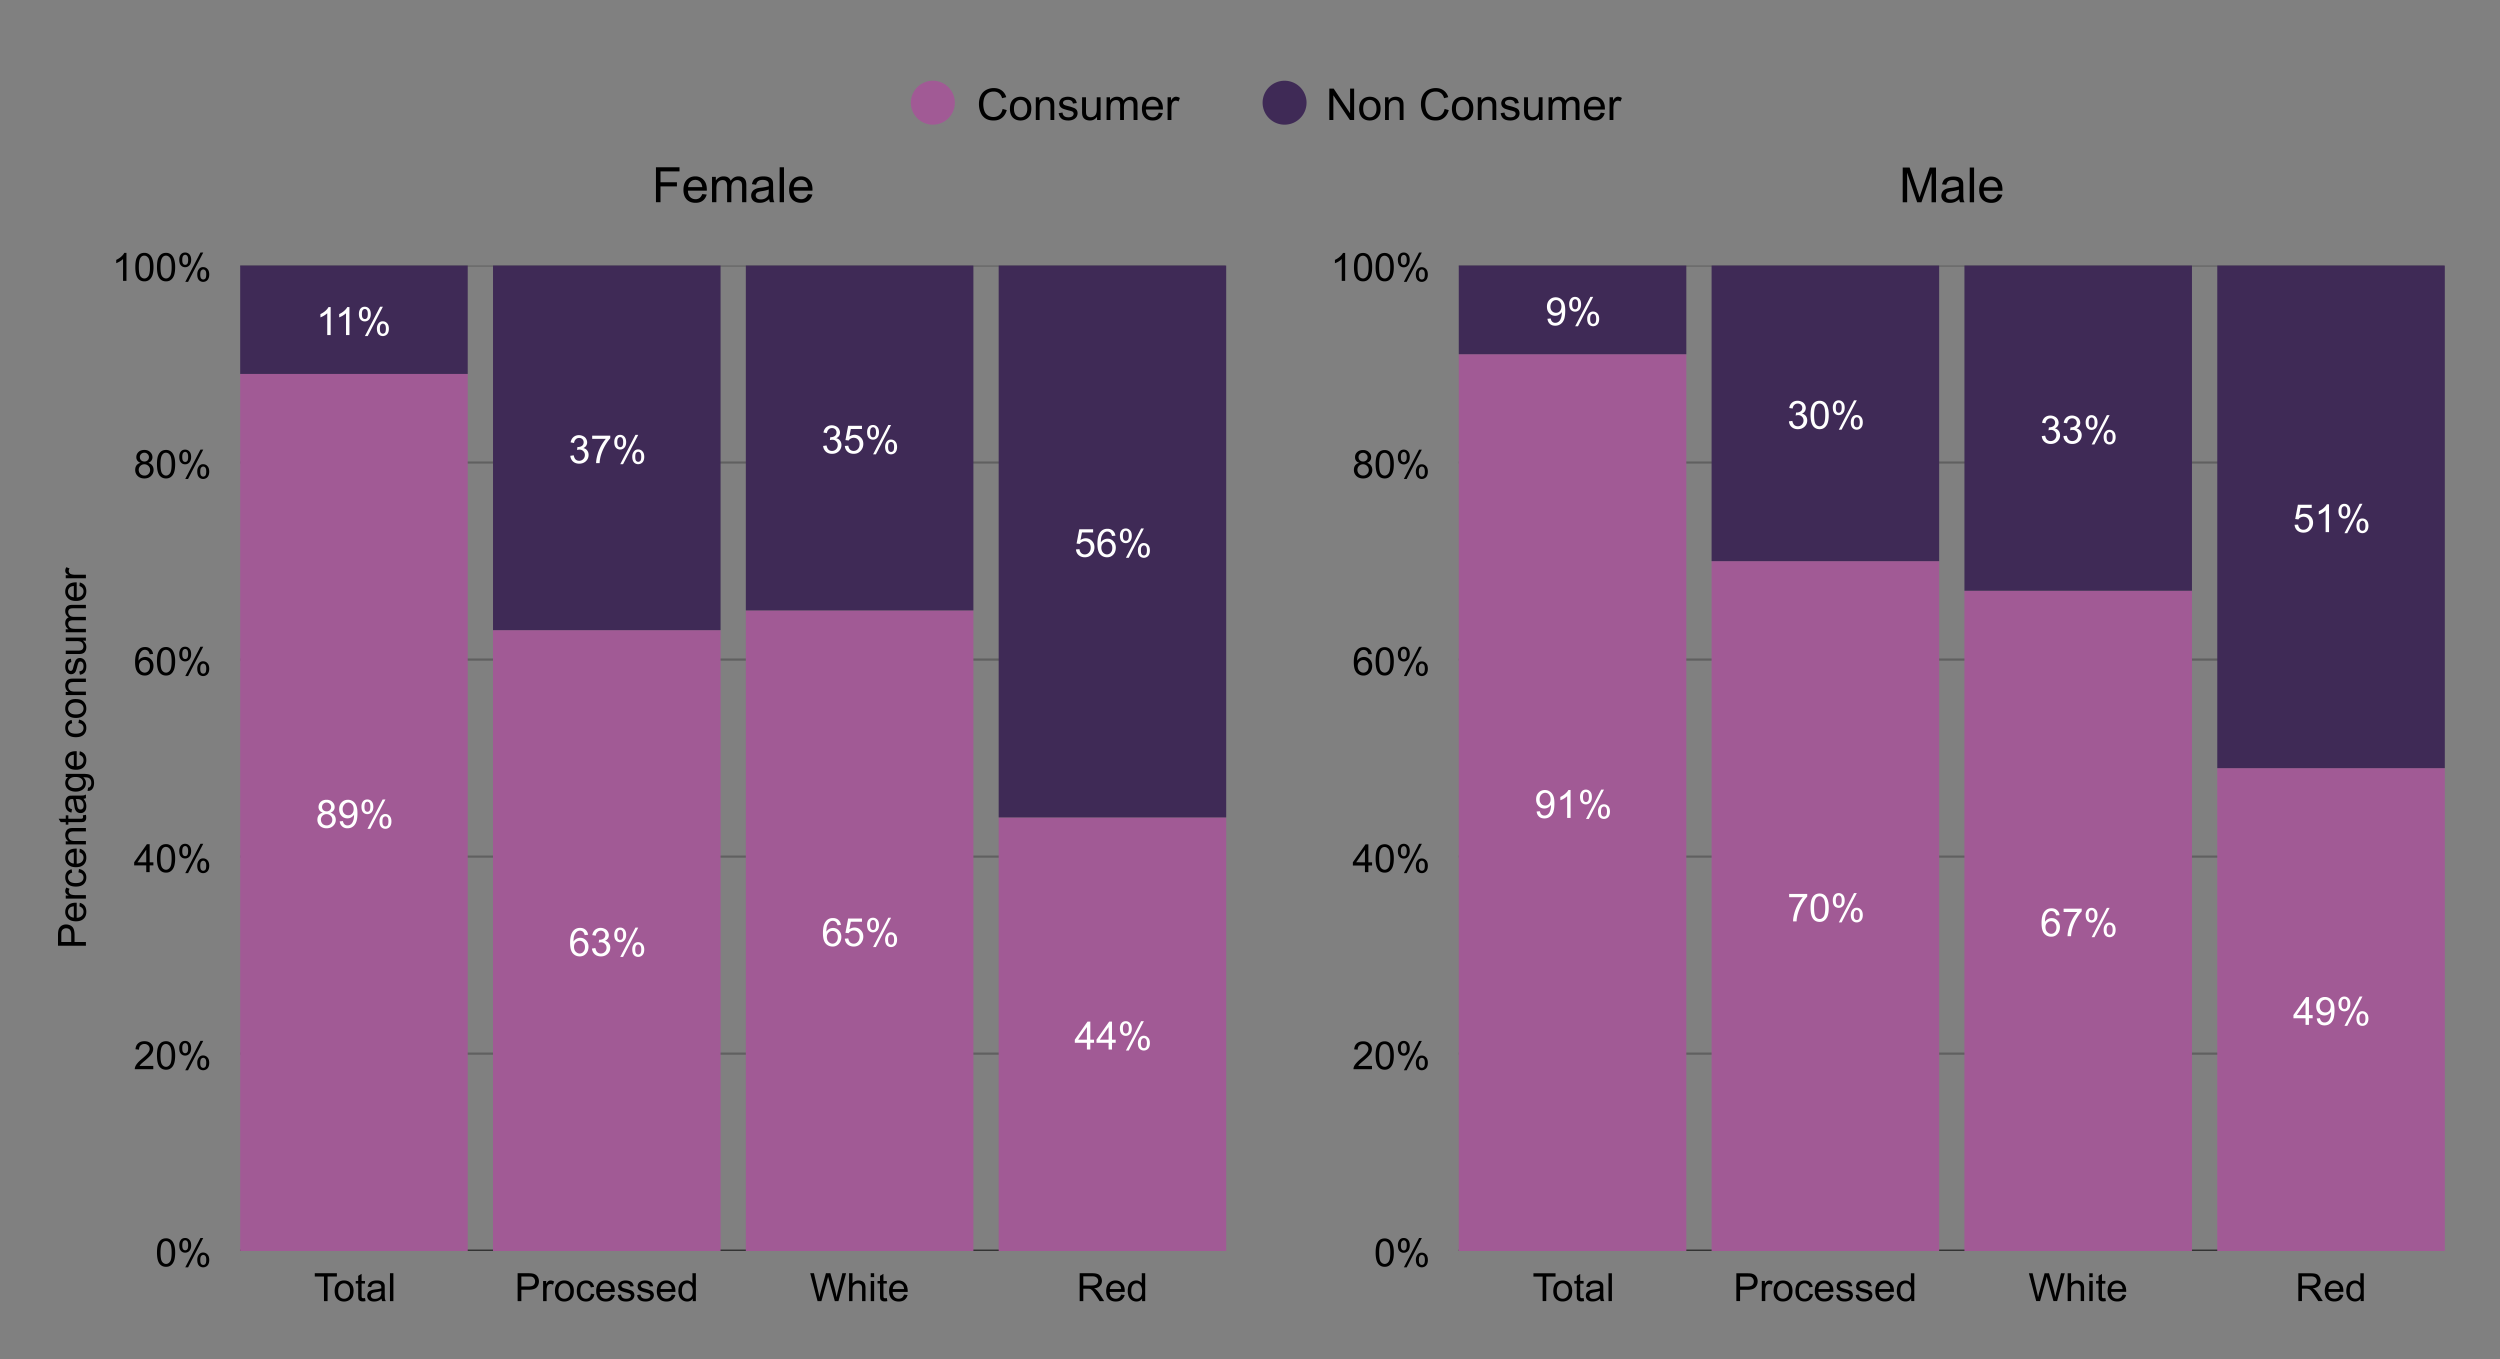
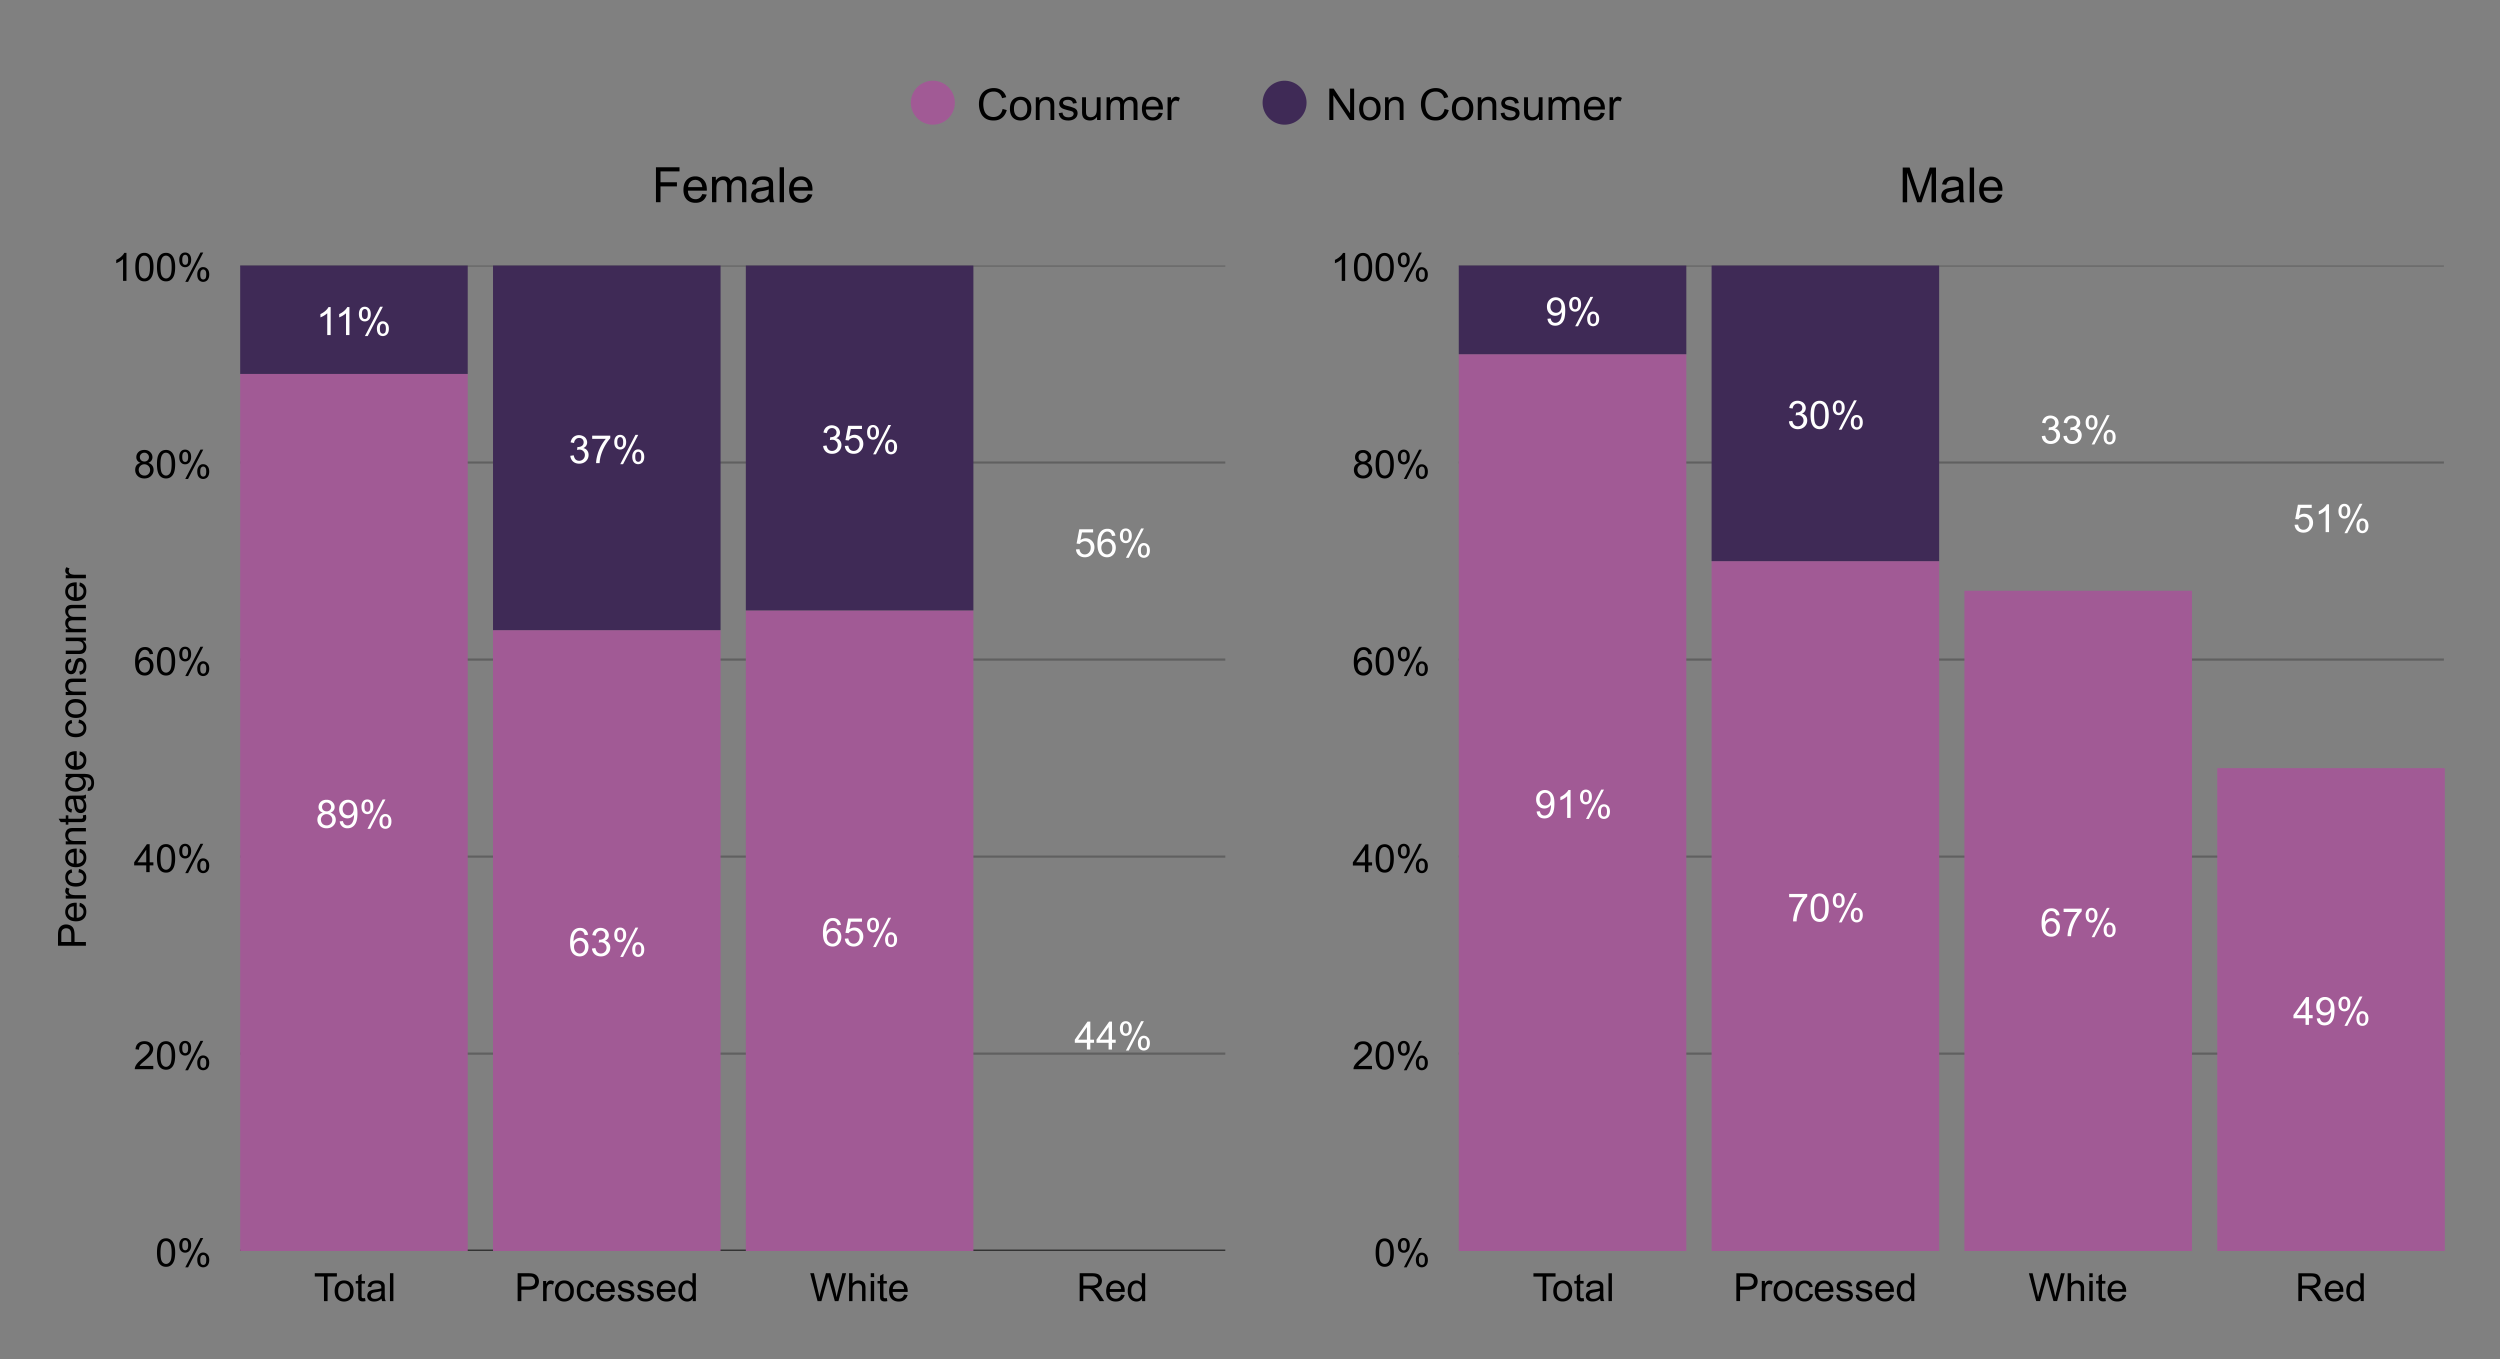
<svg xmlns="http://www.w3.org/2000/svg" viewBox="0 0 378 205.5">
  <rect x="0" y="0" width="378" height="205.5" fill="#808080" stroke="none" />
  <defs>
    <clipPath id="a">
      <path d="M0 0h187v205H0z" />
    </clipPath>
    <clipPath id="b">
      <path d="M.457 18H194v187H.457Zm0 0" />
    </clipPath>
    <clipPath id="d">
      <path d="M36.316 170h149.086v1.148H36.316Zm0 0" />
    </clipPath>
    <clipPath id="e">
      <path d="M36.316 141h149.086v1H36.316Zm0 0" />
    </clipPath>
    <clipPath id="f">
      <path d="M36.316 111h149.086v1H36.316Zm0 0" />
    </clipPath>
    <clipPath id="g">
      <path d="M36.316 81h149.086v1H36.316Zm0 0" />
    </clipPath>
    <clipPath id="h">
      <path d="M36.316 51h149.086v2H36.316Zm0 0" />
    </clipPath>
    <clipPath id="i">
      <path d="M36.316 22.148h149.086V23H36.316Zm0 0" />
    </clipPath>
    <clipPath id="j">
      <path d="M36.316 38.535H70.72v132.613H36.316Zm0 0" />
    </clipPath>
    <clipPath id="k">
      <path d="M36.316 22.148H70.72v16.387H36.316Zm0 0" />
    </clipPath>
    <clipPath id="l">
      <path d="M74.543 77.277h34.406v93.871H74.543Zm0 0" />
    </clipPath>
    <clipPath id="m">
      <path d="M74.543 22.148h34.406v55.13H74.543Zm0 0" />
    </clipPath>
    <clipPath id="n">
      <path d="M112.77 74.297h34.406v96.851H112.77Zm0 0" />
    </clipPath>
    <clipPath id="o">
      <path d="M112.77 22.148h34.406v52.149H112.77Zm0 0" />
    </clipPath>
    <clipPath id="p">
      <path d="M151 105.586h34.402v65.562H151Zm0 0" />
    </clipPath>
    <clipPath id="q">
-       <path d="M151 22.148h34.402v83.438H151Zm0 0" />
-     </clipPath>
+       </clipPath>
    <clipPath id="c">
      <path d="M0 0h194v187H0z" />
    </clipPath>
    <clipPath id="r">
      <path d="M193 18h184.54v187H193Zm0 0" />
    </clipPath>
    <clipPath id="t">
      <path d="M27.566 170h149.09v1.148H27.566Zm0 0" />
    </clipPath>
    <clipPath id="u">
      <path d="M27.566 141h149.09v1H27.566Zm0 0" />
    </clipPath>
    <clipPath id="v">
      <path d="M27.566 111h149.09v1H27.566Zm0 0" />
    </clipPath>
    <clipPath id="w">
      <path d="M27.566 81h149.09v1H27.566Zm0 0" />
    </clipPath>
    <clipPath id="x">
      <path d="M27.566 51h149.09v2H27.566Zm0 0" />
    </clipPath>
    <clipPath id="y">
      <path d="M27.566 22.148h149.09V23H27.566Zm0 0" />
    </clipPath>
    <clipPath id="z">
      <path d="M8.52 20H11v5H8.52Zm0 0" />
    </clipPath>
    <clipPath id="A">
      <path d="M27.566 35.559h34.407v135.59H27.566Zm0 0" />
    </clipPath>
    <clipPath id="B">
      <path d="M27.566 22.148h34.407v13.41H27.566Zm0 0" />
    </clipPath>
    <clipPath id="C">
      <path d="M65.793 66.848h34.406v104.3H65.793Zm0 0" />
    </clipPath>
    <clipPath id="D">
      <path d="M65.793 22.148h34.406v44.7H65.793Zm0 0" />
    </clipPath>
    <clipPath id="E">
      <path d="M104.023 71.316h34.403v99.832h-34.403Zm0 0" />
    </clipPath>
    <clipPath id="F">
-       <path d="M104.023 22.148h34.403v49.168h-34.403Zm0 0" />
-     </clipPath>
+       </clipPath>
    <clipPath id="G">
      <path d="M142.25 98.137h34.406v73.011H142.25Zm0 0" />
    </clipPath>
    <clipPath id="H">
-       <path d="M142.25 22.148h34.406v75.989H142.25Zm0 0" />
-     </clipPath>
+       </clipPath>
    <clipPath id="s">
      <path d="M0 0h185v187H0z" />
    </clipPath>
  </defs>
  <g clip-path="url(#a)" transform="translate(100)">
    <path fill="#a15a95" d="M44.371 15.527q-.001.664-.254 1.274-.254.609-.719 1.078a3.34 3.34 0 0 1-2.351.973q-.661-.001-1.27-.254-.615-.254-1.078-.72a3.307 3.307 0 0 1-.723-3.621q.253-.608.723-1.077.463-.465 1.078-.72a3.322 3.322 0 0 1 4.34 1.797c.168.407.254.833.254 1.27m0 0" />
    <path d="m51.595 16.471.625.172q-.204.768-.719 1.172c-.336.273-.75.406-1.25.406-.512 0-.93-.101-1.25-.312a1.9 1.9 0 0 1-.734-.906 3.2 3.2 0 0 1-.25-1.266q0-.748.281-1.297.28-.562.813-.844a2.4 2.4 0 0 1 1.156-.28q.702 0 1.187.358.5.363.688 1.016l-.625.156c-.106-.351-.266-.61-.485-.765q-.314-.235-.78-.235c-.368 0-.673.09-.923.266q-.363.27-.515.703a3 3 0 0 0-.141.906q-.002.611.172 1.063.17.454.547.687.375.222.812.22.528 0 .89-.298.374-.311.5-.922M52.702 16.424c0-.632.176-1.109.531-1.421q.45-.375 1.078-.375.715 0 1.172.468.451.456.453 1.282c0 .437-.07.789-.203 1.046q-.206.376-.594.594-.376.201-.828.203c-.48 0-.871-.148-1.172-.453q-.438-.466-.437-1.344m.61 0q0 .657.28.985a.9.9 0 0 0 .72.328c.288 0 .53-.11.718-.328.195-.219.297-.551.297-1 0-.426-.102-.75-.297-.969a.9.9 0 0 0-.719-.328.9.9 0 0 0-.719.328q-.28.317-.28.984M56.613 18.143v-3.437h.53v.484q.374-.562 1.095-.562c.207 0 .394.039.562.109a.86.86 0 0 1 .39.297.95.95 0 0 1 .188.422q.031.175.032.562v2.125h-.579V16.05q0-.357-.078-.53a.5.5 0 0 0-.234-.282.77.77 0 0 0-.406-.11 1 1 0 0 0-.657.235c-.18.156-.265.46-.265.906v1.875ZM60.07 17.112l.579-.094q.044.361.265.547.234.174.625.172.406.001.594-.156.201-.17.203-.39 0-.187-.172-.313c-.086-.051-.281-.114-.594-.188-.437-.113-.742-.207-.906-.281a1 1 0 0 1-.375-.328.9.9 0 0 1-.125-.47.8.8 0 0 1 .11-.42.95.95 0 0 1 .28-.33q.142-.092.376-.155c.156-.051.32-.078.5-.078q.404.001.719.125.311.113.453.312.139.188.203.516l-.578.078a.58.58 0 0 0-.219-.406c-.125-.102-.305-.157-.531-.157q-.41 0-.578.14c-.118.087-.172.188-.172.313 0 .075.023.141.078.204.05.062.125.117.219.156q.093.035.515.14a7 7 0 0 1 .86.282.83.83 0 0 1 .39.297q.14.205.14.5 0 .298-.171.562a1.13 1.13 0 0 1-.5.39q-.315.141-.719.141-.674 0-1.031-.28-.344-.28-.438-.83M65.874 18.143v-.5q-.391.58-1.078.578-.314-.002-.578-.11a.93.93 0 0 1-.39-.296 1.3 1.3 0 0 1-.188-.437 3 3 0 0 1-.031-.547v-2.125h.593v1.906c0 .305.008.508.032.61a.6.6 0 0 0 .218.374.77.77 0 0 0 .454.125q.261.002.484-.125a.76.76 0 0 0 .328-.375c.07-.156.11-.379.11-.672v-1.843h.578v3.437ZM67.316 18.143v-3.437h.516v.484q.169-.264.438-.406.263-.154.609-.156.389.002.625.156.247.157.36.437.404-.592 1.062-.593.5 0 .781.28.282.283.281.876v2.36h-.593V15.97c0-.226-.024-.394-.063-.5a.45.45 0 0 0-.203-.25.6.6 0 0 0-.344-.093.83.83 0 0 0-.61.25c-.155.156-.234.414-.234.765v2h-.578V15.91q0-.389-.14-.578-.14-.201-.469-.203a.85.85 0 0 0-.469.14.73.73 0 0 0-.297.375q-.093.25-.093.719v1.781ZM75.206 17.034l.594.078a1.48 1.48 0 0 1-.531.828q-.376.282-.97.281-.767 0-1.202-.468-.439-.468-.438-1.297 0-.875.438-1.344c.3-.32.687-.484 1.156-.484q.703 0 1.14.468t.438 1.313v.156h-2.578q.03.581.312.875.295.299.735.297a.9.9 0 0 0 .531-.156q.234-.172.375-.547m-1.922-.938h1.922q-.033-.434-.219-.656a.9.9 0 0 0-.718-.344c-.274 0-.5.094-.688.282q-.269.269-.297.718M76.539 18.143v-3.437h.516v.515q.198-.357.374-.468a.63.63 0 0 1 .376-.125q.293 0 .593.187l-.203.531a.8.8 0 0 0-.422-.125.54.54 0 0 0-.343.125.57.57 0 0 0-.22.313q-.093.314-.093.687v1.797Zm0 0" />
    <path fill="#3f2a56" d="M97.55 15.527a3.3 3.3 0 0 1-.976 2.352q-.464.464-1.074.719a3.322 3.322 0 1 1 1.797-4.34c.168.406.254.832.254 1.27m0 0" />
    <path d="M100.994 18.143v-4.75h.657l2.484 3.735v-3.735h.61v4.75h-.641l-2.5-3.734v3.734ZM105.507 16.424c0-.632.176-1.109.532-1.421q.45-.375 1.078-.375.714 0 1.172.468.451.456.453 1.282c0 .437-.07.789-.203 1.046q-.206.376-.594.594-.376.201-.828.203c-.48 0-.871-.148-1.172-.453q-.439-.466-.438-1.344m.61 0q0 .657.281.985a.9.9 0 0 0 .719.328q.435 0 .719-.328.294-.328.296-1-.002-.64-.296-.969a.9.9 0 0 0-.72-.328.9.9 0 0 0-.718.328q-.28.317-.281.984M109.418 18.143v-3.437h.532v.484q.374-.562 1.093-.562c.207 0 .395.039.563.109a.86.86 0 0 1 .39.297.95.95 0 0 1 .188.422q.03.175.031.562v2.125h-.578V16.05q0-.357-.078-.53a.5.5 0 0 0-.234-.282.77.77 0 0 0-.407-.11 1 1 0 0 0-.656.235c-.18.156-.266.46-.266.906v1.875ZM118.424 16.471l.625.172q-.204.768-.719 1.172-.502.408-1.25.406c-.512 0-.93-.101-1.25-.312a1.9 1.9 0 0 1-.734-.906 3.2 3.2 0 0 1-.25-1.266q0-.748.28-1.297.281-.562.813-.844a2.4 2.4 0 0 1 1.157-.28q.701 0 1.187.358.5.363.688 1.016l-.625.156c-.106-.351-.266-.61-.485-.765q-.313-.235-.781-.235-.549.001-.922.266-.363.27-.515.703a3 3 0 0 0-.141.906q-.002.611.172 1.063.17.454.547.687.374.222.812.22.528 0 .89-.298.374-.311.5-.922M119.53 16.424c0-.632.176-1.109.532-1.421q.45-.375 1.078-.375.715 0 1.172.468.452.456.453 1.282c0 .437-.07.789-.203 1.046q-.206.376-.594.594-.376.201-.828.203c-.48 0-.871-.148-1.172-.453q-.438-.466-.437-1.344m.61 0q0 .657.281.985a.9.9 0 0 0 .719.328q.436 0 .719-.328c.195-.219.297-.551.297-1 0-.426-.102-.75-.297-.969a.9.9 0 0 0-.719-.328.9.9 0 0 0-.719.328q-.28.317-.281.984M123.442 18.143v-3.437h.53v.484q.374-.562 1.095-.562c.207 0 .394.039.562.109a.86.86 0 0 1 .39.297.95.95 0 0 1 .188.422q.03.175.031.562v2.125h-.578V16.05q0-.357-.078-.53a.5.5 0 0 0-.234-.282.77.77 0 0 0-.406-.11 1 1 0 0 0-.657.235c-.18.156-.265.46-.265.906v1.875ZM126.9 17.112l.578-.094q.044.361.265.547.233.174.625.172.406.001.594-.156.201-.17.203-.39-.001-.187-.172-.313c-.086-.051-.281-.114-.594-.188-.437-.113-.742-.207-.906-.281a1 1 0 0 1-.375-.328.9.9 0 0 1-.125-.47.8.8 0 0 1 .11-.42.95.95 0 0 1 .28-.33q.142-.092.376-.155c.156-.051.32-.078.5-.078q.404.001.719.125.311.113.453.312.139.188.203.516l-.578.078a.58.58 0 0 0-.22-.406c-.124-.102-.304-.157-.53-.157q-.41 0-.578.14c-.118.087-.172.188-.172.313 0 .075.023.141.078.204.05.062.125.117.219.156q.093.035.515.14a7 7 0 0 1 .86.282.83.83 0 0 1 .39.297q.14.205.14.5 0 .298-.171.562a1.13 1.13 0 0 1-.5.39q-.316.141-.719.141-.675 0-1.031-.28-.344-.28-.438-.83M132.703 18.143v-.5q-.392.58-1.078.578-.314-.002-.578-.11a.93.93 0 0 1-.39-.296 1.3 1.3 0 0 1-.188-.437 3 3 0 0 1-.031-.547v-2.125h.593v1.906c0 .305.008.508.032.61a.6.6 0 0 0 .218.374.77.77 0 0 0 .453.125q.263.002.485-.125a.76.76 0 0 0 .328-.375c.07-.156.11-.379.11-.672v-1.843h.577v3.437ZM134.145 18.143v-3.437h.516v.484q.169-.264.437-.406.264-.154.61-.156.389.002.625.156.247.157.36.437.404-.592 1.062-.593.499 0 .781.28.28.283.281.876v2.36h-.594V15.97q-.002-.34-.062-.5a.45.45 0 0 0-.203-.25.6.6 0 0 0-.344-.093.83.83 0 0 0-.61.25c-.156.156-.234.414-.234.765v2h-.578V15.91q0-.389-.14-.578-.14-.201-.47-.203a.85.85 0 0 0-.468.14.73.73 0 0 0-.297.375q-.094.25-.094.719v1.781ZM142.035 17.034l.594.078a1.48 1.48 0 0 1-.532.828q-.376.282-.968.281-.769 0-1.203-.468-.439-.468-.438-1.297 0-.875.438-1.344c.3-.32.687-.484 1.156-.484q.702 0 1.14.468.436.469.438 1.313v.156h-2.578q.03.581.312.875.295.299.735.297a.9.9 0 0 0 .53-.156q.235-.172.376-.547m-1.922-.938h1.922q-.033-.434-.219-.656a.9.9 0 0 0-.719-.344q-.408 0-.687.282-.269.269-.297.718M143.368 18.143v-3.437h.515v.515q.2-.357.375-.468a.63.63 0 0 1 .375-.125q.295 0 .594.187l-.203.531a.8.8 0 0 0-.422-.125.54.54 0 0 0-.344.125.57.57 0 0 0-.218.313q-.094.314-.094.687v1.797Zm0 0" />
  </g>
  <g clip-path="url(#b)">
    <g clip-path="url(#c)" transform="translate(0 18)">
      <path d="M99.18 12.575V7.293h3.562v.625h-2.875v1.64h2.485v.626h-2.485v2.39ZM106.183 11.34l.671.078c-.117.399-.312.703-.593.922q-.425.328-1.094.328-.845 0-1.344-.515-.485-.528-.484-1.453c0-.645.164-1.145.5-1.5q.499-.53 1.297-.532c.508 0 .926.18 1.25.532.32.343.484.828.484 1.453v.172h-2.86q.03.643.344.968.328.328.813.328a1 1 0 0 0 .61-.187c.163-.125.3-.32.406-.594m-2.141-1.047h2.14c-.03-.32-.117-.562-.25-.718a.97.97 0 0 0-.796-.375q-.458.002-.75.296-.299.3-.344.797M107.657 12.575V8.746h.578v.547q.187-.279.485-.453c.195-.113.422-.172.672-.172q.433.001.703.172c.176.117.305.281.39.5.301-.445.692-.672 1.172-.672q.576.001.875.313.312.313.313.969v2.625h-.64v-2.407q-.001-.387-.079-.562a.5.5 0 0 0-.234-.266.66.66 0 0 0-.375-.11.9.9 0 0 0-.672.266c-.18.18-.266.465-.266.86v2.219h-.64V10.09q-.001-.435-.172-.64-.159-.219-.516-.22a.95.95 0 0 0-.5.141.8.8 0 0 0-.344.422q-.093.282-.093.797v1.985ZM116.298 12.106q-.364.298-.703.437a2 2 0 0 1-.703.125c-.43 0-.758-.101-.985-.312a1.05 1.05 0 0 1-.328-.797.97.97 0 0 1 .125-.5 1 1 0 0 1 .328-.375c.145-.094.305-.164.485-.219a5 5 0 0 1 .562-.094q.795-.091 1.156-.218c.008-.094.016-.149.016-.172q0-.405-.187-.563-.254-.217-.735-.218-.47 0-.687.171c-.149.106-.25.293-.313.563l-.64-.094q.094-.405.28-.656.203-.247.579-.375.373-.14.875-.14.481.001.781.109.312.11.453.297a.9.9 0 0 1 .203.437q.031.159.032.594v.86q0 .908.047 1.155.045.236.156.454h-.672a1.5 1.5 0 0 1-.125-.47m-.063-1.453c-.23.093-.578.18-1.046.25q-.41.065-.579.14a.53.53 0 0 0-.25.203.5.5 0 0 0-.093.297q0 .268.187.438.2.174.594.172.375.001.656-.157c.195-.113.344-.265.438-.453q.093-.216.093-.656ZM117.882 12.575V7.293h.656v5.282ZM122.16 11.34l.672.078c-.117.399-.312.703-.594.922-.28.219-.648.328-1.093.328q-.845 0-1.344-.515-.485-.528-.484-1.453c0-.645.164-1.145.5-1.5q.499-.53 1.296-.532c.508 0 .926.18 1.25.532.32.343.485.828.485 1.453v.172h-2.86q.029.643.344.968.328.328.813.328a1 1 0 0 0 .61-.187c.163-.125.3-.32.405-.594m-2.14-1.047h2.14c-.03-.32-.117-.562-.25-.718a.97.97 0 0 0-.797-.375q-.456.002-.75.296-.297.3-.343.797m0 0" />
      <g clip-path="url(#d)">
        <path fill="none" stroke="#000" stroke-opacity=".6" d="M.002 450.003h449.993" transform="matrix(.331 0 0 .331 36.316 22.147)" />
      </g>
      <g clip-path="url(#e)">
        <path fill="none" stroke="#000" stroke-opacity=".251" d="M.002 360.001h449.993" transform="matrix(.331 0 0 .331 36.316 22.147)" />
      </g>
      <g clip-path="url(#f)">
        <path fill="none" stroke="#000" stroke-opacity=".251" d="M.002 270h449.993" transform="matrix(.331 0 0 .331 36.316 22.147)" />
      </g>
      <g clip-path="url(#g)">
        <path fill="none" stroke="#000" stroke-opacity=".251" d="M.002 179.997h449.993" transform="matrix(.331 0 0 .331 36.316 22.147)" />
      </g>
      <g clip-path="url(#h)">
        <path fill="none" stroke="#000" stroke-opacity=".251" d="M.002 89.995h449.993" transform="matrix(.331 0 0 .331 36.316 22.147)" />
      </g>
      <g clip-path="url(#i)">
        <path fill="none" stroke="#000" stroke-opacity=".251" d="M.002.004h449.993" transform="matrix(.331 0 0 .331 36.316 22.147)" />
      </g>
      <path d="M48.984 178.73v-3.719h-1.39v-.5h3.344v.5H49.53v3.719ZM50.602 177.199q0-.843.468-1.25a1.4 1.4 0 0 1 .953-.344q.639 0 1.032.422.405.41.406 1.125 0 .597-.188.937a1.26 1.26 0 0 1-.515.516 1.46 1.46 0 0 1-.735.187q-.645.002-1.03-.406-.393-.404-.391-1.187m.53 0q0 .597.25.89a.81.81 0 0 0 .641.281.82.82 0 0 0 .641-.28q.265-.295.266-.907-.001-.562-.266-.844a.81.81 0 0 0-.64-.297.8.8 0 0 0-.641.297q-.251.284-.25.86M55.19 178.261l.079.469a2 2 0 0 1-.391.047q-.284 0-.438-.094a.5.5 0 0 1-.218-.234q-.064-.14-.063-.61v-1.765h-.375v-.391h.375v-.766l.516-.312v1.078h.515v.39h-.515v1.797q0 .223.015.282.03.064.094.109.06.033.188.031a1 1 0 0 0 .218-.031M57.686 178.355a1.7 1.7 0 0 1-.546.344q-.268.093-.579.093-.502 0-.765-.234a.83.83 0 0 1-.266-.64.9.9 0 0 1 .094-.407.9.9 0 0 1 .266-.297q.17-.106.375-.172.151-.03.468-.078.622-.06.922-.172v-.14q-.002-.31-.156-.438-.19-.17-.578-.172-.376.001-.547.125-.175.127-.25.453l-.516-.078q.077-.327.235-.515a1 1 0 0 1 .453-.313c.195-.07.43-.11.703-.11.258 0 .469.032.625.095q.247.093.36.234.123.142.171.344c.008.093.016.257.016.484v.688q-.002.721.031.921a.9.9 0 0 0 .14.36h-.546a1.1 1.1 0 0 1-.11-.375m-.03-1.156q-.282.11-.845.187-.328.048-.468.11a.55.55 0 0 0-.203.171.5.5 0 0 0-.063.25q-.002.204.156.344c.102.086.254.125.453.125.208 0 .383-.039.532-.125a.77.77 0 0 0 .343-.36q.094-.17.094-.515ZM58.963 178.73v-4.219h.515v4.219ZM78.266 178.73v-4.219h1.594q.419 0 .64.047.31.048.516.203.216.142.344.406.124.252.125.563c0 .367-.118.672-.344.922q-.344.361-1.235.359h-1.078v1.719Zm.562-2.219h1.094q.528 0 .75-.187c.156-.133.234-.329.234-.579a.74.74 0 0 0-.14-.453.62.62 0 0 0-.344-.25 3 3 0 0 0-.516-.031h-1.078ZM82.117 178.73v-3.047h.469v.453q.187-.329.328-.422a.6.6 0 0 1 .344-.11q.248.002.53.173l-.187.484a.7.7 0 0 0-.375-.125.53.53 0 0 0-.5.39 2.2 2.2 0 0 0-.078.61v1.594ZM83.907 177.199q0-.843.469-1.25a1.4 1.4 0 0 1 .953-.344q.639 0 1.03.422.406.41.407 1.125 0 .597-.187.937a1.26 1.26 0 0 1-.516.516 1.46 1.46 0 0 1-.734.187q-.645.002-1.032-.406-.39-.404-.39-1.187m.531 0q-.001.597.25.89a.81.81 0 0 0 .64.281.82.82 0 0 0 .641-.28q.265-.295.266-.907-.001-.562-.266-.844a.81.81 0 0 0-.64-.297.8.8 0 0 0-.64.297q-.252.284-.25.86M89.355 177.605l.516.078q-.083.518-.422.812-.346.299-.844.297-.628.002-1.016-.406-.375-.405-.375-1.172-.001-.497.157-.86.17-.375.5-.562a1.5 1.5 0 0 1 .734-.187c.332 0 .602.086.813.25q.311.25.406.719l-.5.078c-.055-.207-.14-.364-.266-.47a.65.65 0 0 0-.437-.155.81.81 0 0 0-.641.28q-.234.282-.234.892t.234.89q.235.281.61.281a.74.74 0 0 0 .515-.187q.201-.187.25-.578M92.41 177.745l.531.063a1.35 1.35 0 0 1-.469.734q-.346.251-.875.25-.674.002-1.062-.406-.391-.405-.39-1.156-.001-.764.39-1.188.404-.435 1.031-.437.608 0 1 .422.389.41.39 1.172v.14h-2.28q.03.503.28.766c.177.18.391.265.641.265a.83.83 0 0 0 .485-.14q.2-.155.328-.485m-1.703-.843h1.703q-.035-.375-.188-.578a.83.83 0 0 0-.656-.297c-.23 0-.43.086-.594.25a.96.96 0 0 0-.265.625M93.39 177.824l.5-.094q.046.314.234.484.2.157.562.156.357 0 .532-.14a.43.43 0 0 0 .171-.344q-.001-.17-.156-.281-.11-.06-.531-.172a6 6 0 0 1-.781-.234.83.83 0 0 1-.344-.297.8.8 0 0 1-.11-.422q0-.2.094-.375a.8.8 0 0 1 .25-.281 1.1 1.1 0 0 1 .328-.157q.218-.06.454-.062.356.002.625.11.279.093.406.28.123.177.187.47l-.515.062a.52.52 0 0 0-.203-.36q-.159-.14-.47-.14-.346.001-.5.125a.33.33 0 0 0-.155.28q-.001.095.062.173.062.081.203.14c.05.024.203.063.453.125q.544.158.766.25a.8.8 0 0 1 .344.282.74.74 0 0 1 .125.437.917.917 0 0 1-.594.828 1.6 1.6 0 0 1-.64.125q-.598 0-.907-.234-.315-.247-.39-.734M96.335 177.824l.5-.094q.047.314.234.484.199.157.563.156.356 0 .531-.14a.43.43 0 0 0 .172-.344c0-.113-.055-.207-.156-.281q-.11-.06-.532-.172a6 6 0 0 1-.78-.234.83.83 0 0 1-.345-.297.8.8 0 0 1-.109-.422q0-.2.094-.375a.8.8 0 0 1 .25-.281 1.1 1.1 0 0 1 .328-.157q.218-.06.453-.062.356.002.625.11c.188.062.32.155.406.28q.123.177.188.47l-.516.062a.52.52 0 0 0-.203-.36q-.158-.14-.469-.14-.346.001-.5.125a.33.33 0 0 0-.156.28q0 .095.063.173.06.081.203.14c.05.024.203.063.453.125q.544.158.765.25a.8.8 0 0 1 .344.282.74.74 0 0 1 .125.437.917.917 0 0 1-.594.828 1.6 1.6 0 0 1-.64.125q-.598 0-.906-.234-.316-.247-.391-.734M101.577 177.745l.532.063a1.35 1.35 0 0 1-.47.734q-.346.251-.874.25-.676.002-1.063-.406-.39-.405-.39-1.156 0-.764.39-1.188.405-.435 1.032-.437.608 0 1 .422c.257.273.39.664.39 1.172v.14h-2.281q.03.503.281.766c.176.18.39.265.64.265a.83.83 0 0 0 .485-.14q.2-.155.328-.485m-1.703-.843h1.703q-.035-.375-.187-.578a.83.83 0 0 0-.656-.297c-.23 0-.43.086-.594.25a.96.96 0 0 0-.266.625M104.744 178.73v-.39c-.199.304-.484.452-.86.452q-.361 0-.671-.187a1.3 1.3 0 0 1-.484-.563 2.2 2.2 0 0 1-.157-.843q0-.453.141-.829.154-.375.453-.562.311-.201.703-.203.263.001.485.125a.9.9 0 0 1 .343.297v-1.516h.516v4.219Zm-1.64-1.531q-.001.597.25.89a.75.75 0 0 0 1.156.016q.234-.28.234-.86-.002-.623-.25-.906c-.156-.195-.351-.297-.578-.297a.72.72 0 0 0-.578.282q-.234.281-.234.875M123.616 178.73l-1.11-4.219h.563l.64 2.766q.106.439.188.859a18 18 0 0 1 .188-.781l.797-2.844h.671l.61 2.14q.217.799.328 1.485.075-.389.203-.906l.672-2.719h.562l-1.156 4.219h-.547l-.89-3.219a5 5 0 0 1-.125-.484 8 8 0 0 1-.125.484l-.891 3.219ZM128.38 178.73v-4.219h.515v1.516q.358-.423.922-.422.327 0 .578.14a.78.78 0 0 1 .36.36c.07.156.109.386.109.687v1.938h-.516v-1.938q-.001-.387-.172-.562a.65.65 0 0 0-.469-.172.83.83 0 0 0-.437.125.68.68 0 0 0-.297.312c-.055.137-.078.325-.078.563v1.672ZM131.656 175.105v-.594h.515v.594Zm0 3.625v-3.047h.515v3.047ZM134.09 178.261l.078.469a2 2 0 0 1-.391.047q-.284 0-.438-.094a.5.5 0 0 1-.218-.234q-.064-.14-.063-.61v-1.765h-.375v-.391h.375v-.766l.516-.312v1.078h.515v.39h-.515v1.797q0 .223.015.282.03.064.094.109.06.033.188.031a1 1 0 0 0 .218-.031M136.695 177.745l.531.063a1.35 1.35 0 0 1-.469.734q-.346.251-.875.25-.674.002-1.062-.406-.392-.405-.39-1.156-.002-.764.39-1.188.404-.435 1.031-.437.608 0 1 .422.389.41.39 1.172v.14h-2.28q.03.503.28.766c.177.18.391.265.641.265a.83.83 0 0 0 .485-.14q.2-.155.328-.485m-1.703-.843h1.703q-.036-.375-.188-.578a.83.83 0 0 0-.656-.297c-.23 0-.43.086-.594.25a.96.96 0 0 0-.265.625M163.247 178.73v-4.219h1.86q.561.001.86.125a.93.93 0 0 1 .468.39q.17.283.172.641c0 .293-.102.543-.297.75q-.282.316-.89.39.232.114.343.22.246.222.469.562l.718 1.14h-.687l-.563-.874q-.252-.375-.406-.578a1.4 1.4 0 0 0-.281-.282.8.8 0 0 0-.25-.125 3 3 0 0 0-.313-.015h-.656v1.875Zm.547-2.36h1.203c.258 0 .457-.023.594-.078a.6.6 0 0 0 .328-.25.63.63 0 0 0 .125-.375.62.62 0 0 0-.219-.484q-.22-.201-.687-.203h-1.344ZM169.517 177.745l.532.063a1.35 1.35 0 0 1-.47.734q-.346.251-.874.25-.675.002-1.063-.406-.39-.405-.39-1.156 0-.764.39-1.188.405-.435 1.032-.437.608 0 1 .422c.257.273.39.664.39 1.172v.14h-2.281q.03.503.281.766c.176.18.39.265.64.265a.83.83 0 0 0 .485-.14q.2-.155.328-.485m-1.703-.843h1.703q-.035-.375-.187-.578a.83.83 0 0 0-.656-.297c-.23 0-.43.086-.594.25a.96.96 0 0 0-.266.625M172.684 178.73v-.39c-.199.304-.484.452-.86.452q-.361 0-.671-.187a1.3 1.3 0 0 1-.484-.563 2.2 2.2 0 0 1-.157-.843q0-.453.141-.829.154-.375.453-.562.311-.201.703-.203.263.001.485.125a.9.9 0 0 1 .343.297v-1.516h.516v4.219Zm-1.64-1.531q-.001.597.25.89a.75.75 0 0 0 1.156.016q.234-.28.234-.86c0-.414-.086-.718-.25-.906-.156-.195-.351-.297-.578-.297a.72.72 0 0 0-.578.282q-.234.281-.234.875M23.736 171.387c0-.5.047-.898.141-1.203q.154-.45.453-.703c.207-.164.469-.25.781-.25a1.16 1.16 0 0 1 1 .531q.171.251.266.625c.07.25.11.586.11 1 0 .492-.055.89-.157 1.203q-.158.458-.469.703-.299.251-.75.25-.61.001-.968-.437c-.274-.352-.407-.926-.407-1.719m.532 0c0 .687.078 1.148.234 1.375q.246.344.61.344.34 0 .593-.344c.164-.227.25-.688.25-1.375q-.002-1.044-.25-1.39-.252-.342-.61-.344a.63.63 0 0 0-.562.312c-.18.25-.265.727-.265 1.422M27.106 170.262c0-.3.07-.555.22-.766q.232-.311.671-.312.388 0 .64.281.265.283.266.828-.001.535-.265.828a.82.82 0 0 1-.64.282.81.81 0 0 1-.642-.282q-.251-.28-.25-.859m.907-.734a.39.39 0 0 0-.328.171q-.127.176-.125.61-.002.409.125.578a.4.4 0 0 0 .328.156c.125 0 .226-.05.312-.156q.124-.17.125-.61-.001-.402-.125-.578c-.086-.113-.187-.171-.312-.171m0 4.093 2.297-4.437h.421l-2.296 4.437Zm1.812-1.14q0-.45.235-.766a.76.76 0 0 1 .656-.328c.27 0 .488.102.656.297q.265.282.266.828-.001.534-.266.828a.88.88 0 0 1-.656.281.85.85 0 0 1-.64-.28q-.252-.296-.25-.86m.906-.735q-.187.001-.328.172-.127.159-.125.61-.001.408.125.578a.425.425 0 0 0 .657 0q.124-.17.125-.625-.001-.405-.125-.563a.4.4 0 0 0-.329-.172M23.176 143.165v.5h-2.797c0-.125.02-.242.063-.36.07-.187.187-.374.343-.562q.235-.279.672-.64.687-.562.922-.891.248-.327.25-.625a.72.72 0 0 0-.219-.516.78.78 0 0 0-.562-.218.82.82 0 0 0-.61.234q-.22.221-.218.625l-.532-.063c.032-.394.164-.695.407-.906q.356-.311.953-.312.608.002.953.343.358.33.36.829c0 .167-.04.335-.11.5a1.9 1.9 0 0 1-.344.515c-.156.18-.418.422-.781.735q-.47.391-.61.53a2.3 2.3 0 0 0-.218.282ZM23.734 141.587q0-.748.14-1.203.154-.451.453-.703c.207-.164.469-.25.782-.25a1.16 1.16 0 0 1 1 .53q.17.252.265.626c.07.25.11.586.11 1 0 .492-.055.89-.157 1.203q-.157.458-.468.703-.3.251-.75.25-.611.001-.97-.437c-.273-.352-.405-.926-.405-1.72m.53 0q0 1.033.235 1.375.246.344.61.344.34 0 .593-.344c.164-.227.25-.688.25-1.375 0-.695-.086-1.16-.25-1.39q-.251-.342-.61-.344a.63.63 0 0 0-.562.312c-.18.25-.265.727-.265 1.422M27.104 140.462q-.002-.45.218-.766.235-.311.672-.312.388 0 .64.281.266.283.266.828-.001.535-.265.828a.82.82 0 0 1-.64.282.81.81 0 0 1-.641-.282q-.251-.28-.25-.86m.906-.734a.39.39 0 0 0-.328.171q-.127.176-.125.61-.002.409.125.578a.4.4 0 0 0 .328.156c.125 0 .226-.05.312-.156q.124-.17.125-.61-.001-.402-.125-.578c-.086-.113-.187-.171-.312-.171m0 4.093 2.297-4.437h.422l-2.297 4.437Zm1.812-1.14q0-.45.235-.766a.76.76 0 0 1 .656-.328q.404.002.656.297.265.282.266.828-.001.534-.266.828a.88.88 0 0 1-.656.281.85.85 0 0 1-.64-.281q-.252-.294-.25-.86m.907-.735q-.188.001-.329.172-.126.159-.125.61-.001.408.125.578a.425.425 0 0 0 .657 0q.124-.17.125-.625-.001-.404-.125-.563a.4.4 0 0 0-.328-.172M22.113 113.865v-1.016h-1.828v-.468l1.922-2.735h.422v2.735h.563v.468h-.563v1.016Zm0-1.484v-1.907l-1.328 1.907ZM23.734 111.787q0-.749.14-1.203.154-.451.453-.703.312-.248.782-.25a1.16 1.16 0 0 1 1 .53q.17.252.265.626c.07.25.11.586.11 1 0 .492-.055.89-.157 1.203q-.157.457-.468.703-.3.251-.75.25-.611.001-.97-.437c-.273-.352-.405-.926-.405-1.72m.53 0c0 .687.079 1.148.235 1.375q.246.344.61.344.34 0 .593-.344c.164-.227.25-.688.25-1.375 0-.695-.086-1.16-.25-1.39-.168-.227-.37-.345-.61-.345a.63.63 0 0 0-.562.313c-.18.25-.265.727-.265 1.422M27.104 110.662q-.002-.45.218-.766.235-.311.672-.312.388 0 .64.281.266.282.266.828-.001.535-.265.828a.82.82 0 0 1-.64.281.81.81 0 0 1-.641-.28q-.251-.28-.25-.86m.906-.735a.39.39 0 0 0-.328.172q-.127.176-.125.61-.002.409.125.578a.4.4 0 0 0 .328.156c.125 0 .226-.05.312-.156q.124-.17.125-.61c0-.27-.043-.46-.125-.578-.086-.113-.187-.172-.312-.172m0 4.094 2.297-4.437h.422l-2.297 4.437Zm1.812-1.14q0-.45.235-.766a.76.76 0 0 1 .656-.328q.404.001.656.297.265.282.266.828-.001.534-.266.828a.88.88 0 0 1-.656.281.85.85 0 0 1-.64-.281q-.252-.294-.25-.86m.907-.735q-.188.001-.329.172-.126.159-.125.61-.001.408.125.578a.425.425 0 0 0 .657 0q.124-.17.125-.625-.001-.404-.125-.563a.4.4 0 0 0-.328-.172M23.145 80.877l-.516.047q-.081-.312-.203-.453a.68.68 0 0 0-.516-.219.7.7 0 0 0-.437.141c-.156.125-.29.305-.39.531q-.142.33-.141.969c.125-.188.273-.328.453-.422q.28-.14.578-.14c.344 0 .633.132.875.39q.358.376.36.969-.002.41-.173.75-.175.328-.468.515-.298.188-.672.188-.657 0-1.063-.469-.408-.48-.406-1.578c0-.82.148-1.414.453-1.781.258-.32.613-.485 1.063-.485q.497 0 .812.282c.219.187.348.445.39.765m-2.125 1.828q-.001.27.11.516a.9.9 0 0 0 .327.36.76.76 0 0 0 .422.124.72.72 0 0 0 .563-.265q.234-.263.234-.719 0-.435-.234-.687a.75.75 0 0 0-.579-.25q-.347.002-.593.25-.251.25-.25.671M23.734 81.987q0-.748.14-1.203.154-.452.453-.704.312-.248.782-.25a1.16 1.16 0 0 1 1 .532q.17.251.265.625c.07.25.11.586.11 1 0 .492-.055.89-.157 1.203q-.157.457-.468.703-.3.251-.75.25-.611 0-.97-.438c-.273-.351-.405-.925-.405-1.718m.53 0q0 1.032.235 1.375.246.344.61.343.34.001.593-.343c.164-.227.25-.688.25-1.375 0-.696-.086-1.16-.25-1.39-.168-.227-.37-.345-.61-.345a.63.63 0 0 0-.562.313c-.18.25-.265.726-.265 1.422M27.104 80.862q-.002-.45.218-.766.235-.311.672-.312.388 0 .64.28.266.283.266.829-.001.534-.265.828a.82.82 0 0 1-.64.281.81.81 0 0 1-.641-.28q-.251-.282-.25-.86m.906-.735a.39.39 0 0 0-.328.172q-.127.175-.125.61-.002.408.125.578a.4.4 0 0 0 .328.156c.125 0 .226-.05.312-.156q.124-.17.125-.61-.001-.403-.125-.578c-.086-.113-.187-.172-.312-.172m0 4.094 2.297-4.437h.422l-2.297 4.437Zm1.812-1.14q0-.45.235-.766a.76.76 0 0 1 .656-.328q.404.002.656.297.265.281.266.828-.001.534-.266.828a.88.88 0 0 1-.656.281.85.85 0 0 1-.64-.281c-.169-.195-.25-.485-.25-.86m.907-.735q-.188.001-.329.172-.126.158-.125.61-.001.409.125.577a.425.425 0 0 0 .657 0q.124-.168.125-.625-.001-.404-.125-.562a.4.4 0 0 0-.328-.172M21.254 51.984q-.33-.122-.484-.344a.85.85 0 0 1-.157-.516q0-.466.329-.781.327-.312.89-.313.545 0 .875.329.342.314.344.78a.85.85 0 0 1-.156.5 1 1 0 0 1-.47.345q.389.126.595.406c.132.187.203.414.203.672 0 .355-.133.656-.39.906-.25.25-.587.375-1 .375q-.63 0-1.016-.375a1.25 1.25 0 0 1-.375-.922q-.001-.406.203-.687.216-.282.61-.375m-.11-.875q0 .297.188.484.2.187.5.187a.68.68 0 0 0 .5-.187.64.64 0 0 0 .188-.469.62.62 0 0 0-.203-.469.64.64 0 0 0-.485-.203q-.3.002-.5.203a.62.62 0 0 0-.187.454m-.171 1.937q-.001.221.11.438a.7.7 0 0 0 .312.312q.2.11.453.11a.8.8 0 0 0 .594-.235.8.8 0 0 0 .25-.61.8.8 0 0 0-.25-.609.86.86 0 0 0-.625-.25.83.83 0 0 0-.844.844M23.734 52.187q0-.749.14-1.203.154-.452.453-.704c.207-.164.469-.25.782-.25a1.16 1.16 0 0 1 1 .532q.17.251.265.625c.07.25.11.586.11 1 0 .492-.055.89-.157 1.203q-.157.457-.468.703-.3.251-.75.25-.611 0-.97-.438c-.273-.351-.405-.925-.405-1.718m.53 0c0 .687.079 1.148.235 1.375q.246.344.61.343.34.001.593-.343c.164-.227.25-.688.25-1.375 0-.696-.086-1.16-.25-1.39q-.251-.343-.61-.345a.63.63 0 0 0-.562.313c-.18.25-.265.726-.265 1.422M27.104 51.062q-.002-.45.218-.766.235-.311.672-.312.388 0 .64.28.266.283.266.829-.001.534-.265.828a.82.82 0 0 1-.64.281.81.81 0 0 1-.641-.28q-.251-.281-.25-.86m.906-.735a.39.39 0 0 0-.328.172q-.127.175-.125.61-.002.408.125.578a.4.4 0 0 0 .328.156c.125 0 .226-.05.312-.156q.124-.17.125-.61c0-.27-.043-.46-.125-.578-.086-.113-.187-.172-.312-.172m0 4.094 2.297-4.437h.422l-2.297 4.437Zm1.812-1.14q0-.45.235-.766a.76.76 0 0 1 .656-.328q.404.001.656.297.265.281.266.828-.001.533-.266.828a.88.88 0 0 1-.656.281.85.85 0 0 1-.64-.281q-.252-.296-.25-.86m.907-.735q-.188.001-.329.172-.126.158-.125.61-.001.408.125.577a.425.425 0 0 0 .657 0q.124-.169.125-.625-.001-.405-.125-.562a.4.4 0 0 0-.328-.172M19.12 24.465h-.515v-3.297c-.125.117-.289.234-.484.36q-.3.172-.547.265v-.5q.434-.201.75-.485.328-.294.469-.578h.328ZM20.46 22.387q0-.748.14-1.204.154-.45.453-.703.312-.248.782-.25a1.16 1.16 0 0 1 1 .532q.17.251.265.625c.07.25.11.586.11 1 0 .492-.055.89-.157 1.203q-.158.457-.468.703-.3.251-.75.25-.611 0-.97-.438c-.273-.351-.405-.925-.405-1.718m.53 0q0 1.032.235 1.375.246.344.61.343.34.001.593-.343.248-.343.25-1.375-.002-1.044-.25-1.391-.251-.342-.61-.344a.63.63 0 0 0-.562.313c-.18.25-.265.726-.265 1.422M23.736 22.387q0-.748.14-1.204.154-.45.454-.703.311-.248.78-.25a1.16 1.16 0 0 1 1 .532q.172.251.266.625c.07.25.11.586.11 1 0 .492-.055.89-.156 1.203q-.159.457-.47.703-.297.251-.75.25-.61 0-.968-.438-.408-.528-.406-1.718m.531 0q0 1.032.234 1.375.247.344.61.343.34.001.594-.343.248-.343.25-1.375-.002-1.044-.25-1.391-.253-.342-.61-.344a.63.63 0 0 0-.562.313q-.268.376-.266 1.422M27.106 21.262c0-.301.07-.555.219-.766q.233-.312.672-.313.387 0 .64.282.265.282.266.828-.001.534-.266.828a.82.82 0 0 1-.64.281.81.81 0 0 1-.641-.281q-.251-.28-.25-.86m.906-.735a.39.39 0 0 0-.328.172q-.127.175-.125.61-.001.408.125.578a.4.4 0 0 0 .328.156q.186.002.313-.156.124-.17.125-.61-.001-.403-.125-.578-.127-.17-.313-.172m0 4.094 2.297-4.438h.422l-2.297 4.438Zm1.813-1.14q0-.45.234-.766a.76.76 0 0 1 .656-.328q.405.002.657.296.264.282.265.829-.001.533-.265.828a.88.88 0 0 1-.657.281.85.85 0 0 1-.64-.281q-.251-.296-.25-.86m.906-.735q-.187.001-.328.172-.127.157-.125.61-.002.408.125.577a.425.425 0 0 0 .656 0q.124-.169.125-.625-.001-.405-.125-.562a.4.4 0 0 0-.328-.172M12.99 124.996H8.77v-1.594q0-.42.047-.64.05-.312.203-.516a1 1 0 0 1 .407-.344q.252-.124.562-.125.549.002.922.344.361.344.36 1.234v1.078h1.718Zm-2.22-.563v-1.094q0-.527-.187-.75-.201-.234-.578-.234a.74.74 0 0 0-.453.14.62.62 0 0 0-.25.344q-.031.141-.032.516v1.078ZM12.005 119.037l.062-.53q.47.127.735.468.251.346.25.875.002.676-.407 1.062-.406.392-1.156.391-.764 0-1.187-.39a1.35 1.35 0 0 1-.438-1.032q0-.608.422-1 .41-.388 1.172-.39h.14v2.28q.503-.029.766-.28a.86.86 0 0 0 .266-.641.83.83 0 0 0-.14-.485q-.155-.199-.485-.328m-.844 1.703v-1.703q-.374.036-.578.188a.83.83 0 0 0-.297.656c0 .23.086.43.25.594a.96.96 0 0 0 .625.265M12.99 117.872H9.941v-.468h.453q-.328-.188-.421-.329a.6.6 0 0 1-.11-.343q.001-.248.172-.532l.484.188a.7.7 0 0 0-.125.375.53.53 0 0 0 .39.5c.189.055.392.078.61.078h1.594ZM11.864 113.912l.078-.516q.517.082.813.422.298.346.297.844.002.628-.407 1.015-.405.375-1.171.375-.498.002-.86-.156a1.2 1.2 0 0 1-.562-.5 1.5 1.5 0 0 1-.188-.734c0-.332.086-.602.25-.813q.25-.312.719-.406l.078.5c-.207.055-.363.14-.469.266a.65.65 0 0 0-.156.437q0 .394.281.64.282.235.89.235.61 0 .892-.234a.76.76 0 0 0 .28-.61.74.74 0 0 0-.187-.515c-.125-.133-.316-.219-.578-.25M12.005 110.859l.062-.532q.47.129.735.469.251.346.25.875.002.676-.407 1.063-.406.39-1.156.39-.764 0-1.187-.39a1.35 1.35 0 0 1-.438-1.032q0-.608.422-1 .41-.389 1.172-.39h.14v2.28q.503-.028.766-.28a.86.86 0 0 0 .266-.641.83.83 0 0 0-.14-.484q-.155-.2-.485-.328m-.844 1.703v-1.703q-.374.034-.578.187a.83.83 0 0 0-.297.656c0 .23.086.43.25.594a.96.96 0 0 0 .625.266M12.99 109.678H9.941v-.469h.422c-.332-.219-.5-.539-.5-.969 0-.187.04-.351.11-.5a.77.77 0 0 1 .25-.343.9.9 0 0 1 .39-.172q.142-.03.5-.031h1.875v.515h-1.86c-.206 0-.362.024-.468.063a.54.54 0 0 0-.25.218.7.7 0 0 0-.094.36q.002.33.219.578.206.234.781.234h1.672ZM12.52 105.279l.47-.079q.045.222.046.391 0 .284-.094.438a.5.5 0 0 1-.234.218q-.14.064-.61.063h-1.765v.375h-.39v-.375h-.766l-.313-.516h1.078v-.515h.39v.515h1.798q.222 0 .281-.015a.3.3 0 0 0 .11-.094c.023-.04.03-.102.03-.188a1 1 0 0 0-.03-.218M12.614 102.783q.25.283.344.547.093.269.094.578 0 .503-.235.766a.83.83 0 0 1-.64.266.9.9 0 0 1-.407-.094.9.9 0 0 1-.296-.266 1.6 1.6 0 0 1-.172-.375q-.03-.152-.078-.469-.06-.622-.172-.921h-.141q-.31.002-.437.156-.172.19-.172.578.001.376.125.547c.086.117.234.2.453.25l-.078.515a1.2 1.2 0 0 1-.516-.234 1 1 0 0 1-.312-.453c-.07-.195-.11-.43-.11-.703q0-.389.094-.625a.8.8 0 0 1 .234-.36.8.8 0 0 1 .344-.171c.094-.008.258-.016.484-.016h.688q.721.002.922-.031a.9.9 0 0 0 .36-.14v.546q-.153.081-.376.11m-1.156.032q.112.28.187.843.049.329.11.47a.55.55 0 0 0 .172.202.5.5 0 0 0 .25.063q.204.001.343-.157c.086-.101.125-.253.125-.453 0-.207-.039-.382-.125-.53a.77.77 0 0 0-.359-.345q-.17-.093-.516-.093ZM13.24 101.587l.077-.5a.5.5 0 0 0 .344-.172q.14-.201.14-.531 0-.358-.14-.547a.68.68 0 0 0-.406-.266q-.157-.046-.672-.046.408.345.406.843c0 .43-.148.758-.453.985q-.45.344-1.094.343-.433.001-.797-.156a1.25 1.25 0 0 1-.578-.453 1.3 1.3 0 0 1-.203-.719c0-.351.149-.648.438-.89h-.36v-.469h2.625q.716 0 1.016.14.292.142.469.454.17.313.172.781c0 .367-.086.664-.25.89q-.236.33-.735.313m-1.829-.422q.596 0 .875-.234a.78.78 0 0 0 .281-.61.74.74 0 0 0-.281-.593c-.187-.164-.473-.25-.86-.25-.374 0-.656.086-.843.25a.79.79 0 0 0-.281.61q0 .346.28.593.268.234.829.234M12.005 96.125l.062-.531q.47.129.735.469.251.346.25.875.002.674-.407 1.062-.406.391-1.156.39-.764.002-1.187-.39a1.35 1.35 0 0 1-.438-1.031q0-.608.422-1 .41-.388 1.172-.39h.14v2.28q.503-.029.766-.28a.86.86 0 0 0 .266-.641.83.83 0 0 0-.14-.485q-.155-.198-.485-.328m-.844 1.703v-1.703q-.374.035-.578.188a.83.83 0 0 0-.297.656c0 .23.086.43.25.594a.96.96 0 0 0 .625.265M11.864 91.324l.078-.515q.517.081.813.422.298.345.297.843.002.628-.407 1.016-.405.375-1.171.375-.498.002-.86-.156a1.2 1.2 0 0 1-.562-.5 1.5 1.5 0 0 1-.188-.735c0-.332.086-.601.25-.812q.25-.312.719-.406l.078.5q-.31.08-.469.265a.65.65 0 0 0-.156.438q0 .394.281.64.282.235.89.235.61 0 .892-.235a.76.76 0 0 0 .28-.609.74.74 0 0 0-.187-.516q-.186-.2-.578-.25M11.458 90.553q-.843 0-1.25-.47a1.4 1.4 0 0 1-.344-.952q0-.639.422-1.032.41-.406 1.125-.406.597 0 .938.188.327.176.515.515.188.33.188.735.002.645-.407 1.03-.404.393-1.187.392m0-.532q.597.001.89-.25a.81.81 0 0 0 .282-.64.82.82 0 0 0-.281-.641q-.295-.265-.907-.266-.562.001-.843.266a.81.81 0 0 0-.297.64q.002.394.297.641.282.251.859.25M12.99 87.09H9.941v-.468h.422q-.499-.327-.5-.969c0-.187.04-.351.11-.5a.77.77 0 0 1 .25-.344.9.9 0 0 1 .39-.172q.142-.03.5-.03h1.875v.515h-1.86q-.309.002-.468.062a.54.54 0 0 0-.25.22.7.7 0 0 0-.094.358q.002.332.219.579.206.234.781.234h1.672ZM12.083 84.02l-.094-.5q.315-.048.485-.235.157-.199.156-.563 0-.357-.14-.53a.43.43 0 0 0-.345-.173c-.113 0-.207.055-.28.157q-.06.11-.173.53a6 6 0 0 1-.234.782.83.83 0 0 1-.297.344.8.8 0 0 1-.422.11.8.8 0 0 1-.375-.095.8.8 0 0 1-.281-.25 1.1 1.1 0 0 1-.156-.328 1.7 1.7 0 0 1-.063-.453c0-.238.04-.445.11-.625a.76.76 0 0 1 .28-.406q.177-.123.47-.188l.062.516a.52.52 0 0 0-.36.203q-.14.159-.14.469.001.346.125.5a.33.33 0 0 0 .281.156.26.26 0 0 0 .172-.062.47.47 0 0 0 .14-.203c.024-.051.063-.204.126-.454a8 8 0 0 1 .25-.765.8.8 0 0 1 .281-.344.74.74 0 0 1 .438-.125.917.917 0 0 1 .828.594q.124.282.125.64 0 .597-.235.907-.247.315-.734.39M12.99 78.872h-.454c.344.243.516.563.516.97q0 .267-.094.5a.9.9 0 0 1-.266.359 1 1 0 0 1-.375.156 2.5 2.5 0 0 1-.484.031h-1.89v-.516h1.687c.273 0 .453-.007.547-.03a.56.56 0 0 0 .328-.204.73.73 0 0 0 .11-.406.9.9 0 0 0-.11-.422.65.65 0 0 0-.328-.297 1.9 1.9 0 0 0-.61-.078H9.942v-.531h3.047ZM12.99 77.598H9.941v-.453h.422a1.3 1.3 0 0 1-.36-.39 1.04 1.04 0 0 1-.14-.548q0-.325.14-.546a.8.8 0 0 1 .391-.313q-.528-.357-.53-.937.001-.452.25-.704c.167-.164.429-.25.78-.25h2.094v.516h-1.922q-.312.001-.453.063a.4.4 0 0 0-.219.187.57.57 0 0 0-.078.297q.002.329.219.547.205.204.672.203h1.781v.516h-1.984q-.34.001-.516.125-.17.128-.172.421a.72.72 0 0 0 .453.672c.149.055.36.078.641.078h1.578ZM12.005 70.6l.062-.531q.47.129.735.468.251.347.25.875.002.676-.407 1.063-.406.392-1.156.39-.764.001-1.187-.39a1.35 1.35 0 0 1-.438-1.031q0-.61.422-1 .41-.389 1.172-.391h.14v2.281q.503-.03.766-.281a.86.86 0 0 0 .266-.64.83.83 0 0 0-.14-.485q-.155-.2-.485-.328m-.844 1.703V70.6q-.374.035-.578.187a.83.83 0 0 0-.297.657c0 .23.086.43.25.593a.96.96 0 0 0 .625.266M12.99 69.435H9.941v-.469h.453q-.328-.187-.421-.328a.6.6 0 0 1-.11-.344q.001-.248.172-.531l.484.188a.7.7 0 0 0-.125.375.53.53 0 0 0 .39.5q.283.08.61.078h1.594Zm0 0" />
      <g clip-path="url(#j)">
        <path fill="#a15a95" d="M36.316 22.148H70.72v149H36.316Zm0 0" />
      </g>
      <g clip-path="url(#k)">
        <path fill="#3f2a56" d="M36.316 22.148H70.72v149H36.316Zm0 0" />
      </g>
      <g clip-path="url(#l)">
        <path fill="#a15a95" d="M74.543 22.148h34.406v149H74.543Zm0 0" />
      </g>
      <g clip-path="url(#m)">
        <path fill="#3f2a56" d="M74.543 22.148h34.406v149H74.543Zm0 0" />
      </g>
      <g clip-path="url(#n)">
        <path fill="#a15a95" d="M112.77 22.148h34.406v149H112.77Zm0 0" />
      </g>
      <g clip-path="url(#o)">
        <path fill="#3f2a56" d="M112.77 22.148h34.406v149H112.77Zm0 0" />
      </g>
      <g clip-path="url(#p)">
-         <path fill="#a15a95" d="M151 22.148h34.402v149H151Zm0 0" />
-       </g>
+         </g>
      <g clip-path="url(#q)">
        <path fill="#3f2a56" d="M151 22.148h34.402v149H151Zm0 0" />
      </g>
      <path fill="#fff" d="M48.803 104.879c-.219-.082-.383-.196-.484-.344a.85.85 0 0 1-.157-.516q0-.466.328-.78.33-.312.891-.313.545 0 .875.328.342.314.344.78a.85.85 0 0 1-.156.5 1 1 0 0 1-.47.345c.259.086.458.218.595.406.132.187.203.414.203.672 0 .355-.133.656-.39.906-.25.25-.587.375-1 .375q-.63 0-1.017-.375a1.25 1.25 0 0 1-.375-.922q0-.406.204-.687.216-.282.609-.375m-.11-.875q0 .298.188.484.2.188.5.188a.68.68 0 0 0 .5-.188.64.64 0 0 0 .188-.469.62.62 0 0 0-.204-.468.64.64 0 0 0-.484-.204q-.3.001-.5.204a.62.62 0 0 0-.187.453m-.171 1.937q-.001.222.11.438a.7.7 0 0 0 .312.312q.2.11.453.11a.8.8 0 0 0 .593-.235.8.8 0 0 0 .25-.61.8.8 0 0 0-.25-.609.86.86 0 0 0-.625-.25.83.83 0 0 0-.843.844M51.36 106.191l.485-.047q.075.347.25.5a.64.64 0 0 0 .453.157q.233 0 .406-.11a.8.8 0 0 0 .297-.281q.123-.186.203-.5.077-.31.078-.625v-.11a1.2 1.2 0 0 1-.421.407q-.27.157-.579.156a1.18 1.18 0 0 1-.89-.375q-.361-.388-.36-1.016 0-.639.375-1.03.374-.39.954-.391.405.001.734.218.34.222.516.64.187.41.187 1.188-.001.8-.172 1.282-.175.487-.531.734-.344.251-.813.25-.486 0-.796-.281-.316-.281-.375-.766m2.11-1.875q0-.433-.234-.703a.73.73 0 0 0-.563-.266.77.77 0 0 0-.61.297q-.25.284-.25.72 0 .409.235.655.246.251.61.25.356.001.578-.25.234-.246.234-.703M54.653 103.957c0-.301.07-.555.218-.766q.235-.311.672-.312.388 0 .64.28.266.283.266.83-.001.534-.265.827a.82.82 0 0 1-.64.281.81.81 0 0 1-.641-.28q-.251-.28-.25-.86m.906-.735a.39.39 0 0 0-.328.172c-.086.117-.125.32-.125.61 0 .273.039.465.125.578a.4.4 0 0 0 .328.156c.125 0 .226-.05.312-.156q.124-.17.125-.61c0-.27-.043-.46-.125-.578-.086-.113-.187-.172-.312-.172m0 4.094 2.297-4.437h.422l-2.297 4.437Zm1.812-1.14q0-.45.235-.766a.76.76 0 0 1 .656-.328q.405.001.656.297.265.282.266.828-.001.534-.266.828a.88.88 0 0 1-.656.281.85.85 0 0 1-.64-.281q-.252-.294-.25-.86m.907-.735q-.188.001-.329.172c-.086.106-.125.309-.125.61q-.001.408.125.578a.425.425 0 0 0 .657 0q.124-.17.125-.625-.001-.404-.125-.563a.4.4 0 0 0-.328-.172M49.995 32.66h-.515v-3.297c-.125.117-.29.234-.485.36q-.3.172-.546.265v-.5c.289-.133.539-.297.75-.484q.328-.295.468-.579h.328ZM52.834 32.66h-.515v-3.297c-.125.117-.29.234-.485.36q-.3.172-.547.265v-.5c.29-.133.54-.297.75-.484q.329-.295.47-.579h.327ZM54.267 29.457c0-.301.07-.555.219-.766q.233-.311.671-.312.388 0 .641.28.265.283.266.829-.001.534-.266.828a.82.82 0 0 1-.64.281.81.81 0 0 1-.641-.281q-.251-.28-.25-.86m.906-.735a.39.39 0 0 0-.328.172q-.127.175-.125.61-.002.408.125.578a.4.4 0 0 0 .328.156q.186.002.313-.156.124-.17.125-.61-.001-.403-.125-.578-.127-.17-.313-.172m0 4.094 2.297-4.437h.422l-2.297 4.437Zm1.813-1.14q0-.45.234-.766a.76.76 0 0 1 .656-.328q.404.001.656.297.265.281.266.828-.001.533-.266.828a.88.88 0 0 1-.656.281.85.85 0 0 1-.64-.281q-.251-.296-.25-.86m.906-.735q-.188.001-.328.172-.127.157-.125.61-.002.408.125.577a.425.425 0 0 0 .656 0q.124-.169.125-.625-.001-.405-.125-.562a.4.4 0 0 0-.328-.172M88.918 123.342l-.515.047q-.082-.311-.204-.453a.68.68 0 0 0-.515-.219.7.7 0 0 0-.438.141c-.156.125-.289.305-.39.531q-.14.33-.14.97.185-.282.452-.423.281-.14.578-.14.514.002.875.39.36.376.36.969-.001.41-.172.75-.176.328-.469.516-.298.187-.672.187-.657 0-1.062-.469c-.274-.32-.407-.847-.407-1.578q-.002-1.23.454-1.781c.257-.32.613-.484 1.062-.484q.497 0 .813.28.326.284.39.766m-2.125 1.829q-.001.27.11.515a.9.9 0 0 0 .328.36.76.76 0 0 0 .422.125.72.72 0 0 0 .562-.266q.234-.263.234-.719 0-.435-.234-.687a.75.75 0 0 0-.578-.25q-.347.002-.594.25-.251.25-.25.672M89.507 125.42l.516-.078c.062.305.16.516.297.641q.215.188.53.188a.854.854 0 0 0 .86-.875.76.76 0 0 0-.234-.579.76.76 0 0 0-.578-.234q-.158 0-.375.047l.062-.453a.2.2 0 0 0 .078.015c.219 0 .414-.054.594-.171q.265-.186.266-.547a.64.64 0 0 0-.188-.469.68.68 0 0 0-.5-.188q-.3.002-.5.204-.206.187-.265.562l-.516-.094q.093-.515.422-.797a1.25 1.25 0 0 1 .844-.296q.34.002.64.156c.195.094.344.23.438.406.101.168.156.344.156.531a.9.9 0 0 1-.14.5 1 1 0 0 1-.438.36q.374.08.578.36.217.267.219.671-.001.564-.407.953-.408.375-1.015.375-.563 0-.938-.328a1.3 1.3 0 0 1-.406-.86M92.877 123.327c0-.3.07-.555.219-.766q.233-.311.672-.312.388 0 .64.281.265.282.266.828-.001.535-.266.828a.82.82 0 0 1-.64.281.81.81 0 0 1-.64-.28q-.252-.28-.25-.86m.906-.735a.39.39 0 0 0-.328.172q-.127.176-.125.61-.001.409.125.578a.4.4 0 0 0 .328.156q.186.002.313-.156.124-.17.125-.61-.001-.403-.125-.578-.127-.17-.313-.172m0 4.094 2.297-4.437h.422l-2.297 4.437Zm1.813-1.14q0-.45.234-.766a.76.76 0 0 1 .656-.328q.405.002.657.297.264.282.265.828-.001.534-.265.828a.88.88 0 0 1-.657.281.85.85 0 0 1-.64-.281q-.251-.294-.25-.86m.906-.735q-.187.001-.328.172-.127.159-.125.61-.002.408.125.578a.425.425 0 0 0 .656 0q.124-.17.125-.625-.001-.404-.125-.563a.4.4 0 0 0-.328-.172M86.23 50.92l.516-.078q.093.456.297.64.216.189.531.188a.854.854 0 0 0 .86-.875.76.76 0 0 0-.235-.578.76.76 0 0 0-.578-.234q-.158 0-.375.047l.063-.453a.2.2 0 0 0 .078.015c.219 0 .414-.054.594-.172.175-.125.265-.304.265-.546a.64.64 0 0 0-.187-.47.68.68 0 0 0-.5-.187q-.3.002-.5.203-.207.188-.266.563l-.515-.094q.094-.516.421-.797a1.25 1.25 0 0 1 .844-.297c.227 0 .442.055.64.157.196.093.345.23.438.406q.155.251.157.531a.9.9 0 0 1-.141.5 1 1 0 0 1-.438.36c.25.054.442.171.579.359q.217.269.218.672 0 .564-.406.953-.408.375-1.016.375-.562 0-.937-.328a1.3 1.3 0 0 1-.406-.86M89.538 48.358v-.484h2.735v.39q-.41.44-.813 1.156a7 7 0 0 0-.61 1.454 5 5 0 0 0-.187 1.156h-.531q0-.5.188-1.203.186-.704.53-1.36c.24-.437.49-.804.75-1.11ZM92.877 48.827c0-.301.07-.555.219-.766q.233-.311.672-.312.388 0 .64.28.265.283.266.829-.001.534-.266.828a.82.82 0 0 1-.64.281.81.81 0 0 1-.64-.28q-.252-.281-.25-.86m.906-.735a.39.39 0 0 0-.328.172q-.127.175-.125.61-.001.408.125.578a.4.4 0 0 0 .328.156q.186.001.313-.156.124-.17.125-.61c0-.27-.043-.46-.125-.578q-.127-.17-.313-.172m0 4.094 2.297-4.437h.422l-2.297 4.437Zm1.813-1.14q0-.45.234-.766a.76.76 0 0 1 .656-.328q.405.001.657.297.264.281.265.828-.001.533-.265.828a.88.88 0 0 1-.657.281.85.85 0 0 1-.64-.281q-.251-.296-.25-.86m.906-.735q-.187.001-.328.172-.127.158-.125.61-.002.408.125.577a.425.425 0 0 0 .656 0q.124-.169.125-.625-.001-.405-.125-.562a.4.4 0 0 0-.328-.172M127.148 121.852l-.516.047q-.08-.311-.203-.453a.68.68 0 0 0-.515-.219.7.7 0 0 0-.438.141c-.156.125-.289.305-.39.531q-.141.33-.141.97c.125-.188.273-.329.453-.423q.28-.14.578-.14.514.002.875.39.359.376.36.969c0 .273-.06.523-.172.75q-.176.328-.47.516-.296.187-.671.187-.657 0-1.063-.469-.408-.48-.406-1.578-.001-1.23.453-1.781c.258-.32.614-.484 1.063-.484q.497 0 .812.28.329.284.39.766m-2.125 1.829q-.001.27.11.515a.9.9 0 0 0 .327.36.76.76 0 0 0 .422.125.72.72 0 0 0 .563-.266q.234-.263.234-.719 0-.435-.234-.687a.75.75 0 0 0-.578-.25q-.347.002-.594.25-.251.25-.25.672M127.737 123.93l.531-.046q.06.41.281.61.216.186.532.187.374 0 .625-.282.264-.28.265-.75c0-.289-.086-.52-.25-.687q-.234-.265-.64-.266a.85.85 0 0 0-.454.125.8.8 0 0 0-.312.281l-.484-.062.406-2.156h2.094v.484h-1.688l-.219 1.14q.375-.264.797-.265c.363 0 .672.133.922.39q.389.376.39.985c0 .375-.117.703-.343.984-.274.344-.64.516-1.11.516q-.561 0-.937-.328-.361-.327-.406-.86M131.107 121.837c0-.3.07-.555.219-.766q.233-.311.671-.312.388 0 .641.281.265.282.266.828-.001.535-.266.828a.82.82 0 0 1-.64.281.81.81 0 0 1-.641-.28q-.251-.28-.25-.86m.906-.735a.39.39 0 0 0-.328.172c-.086.118-.125.32-.125.61 0 .273.039.465.125.578a.4.4 0 0 0 .328.156q.186.002.313-.156.124-.17.125-.61-.001-.403-.125-.578-.127-.17-.313-.172m0 4.094 2.297-4.437h.422l-2.297 4.437Zm1.813-1.14q0-.45.234-.766a.76.76 0 0 1 .656-.328q.405.002.656.297.265.282.266.828-.001.534-.266.828a.88.88 0 0 1-.656.281.85.85 0 0 1-.64-.281q-.251-.294-.25-.86m.906-.735q-.188.001-.328.172c-.086.106-.125.309-.125.61 0 .273.039.464.125.578a.425.425 0 0 0 .656 0q.124-.17.125-.625-.001-.404-.125-.563a.4.4 0 0 0-.328-.172M124.46 49.43l.516-.078q.093.456.297.64.215.189.531.188a.854.854 0 0 0 .86-.875.76.76 0 0 0-.235-.578.76.76 0 0 0-.578-.234q-.158 0-.375.047l.063-.453a.2.2 0 0 0 .078.015c.218 0 .414-.054.593-.172.176-.125.266-.304.266-.546a.64.64 0 0 0-.187-.47.68.68 0 0 0-.5-.187q-.301.002-.5.203-.206.188-.266.563l-.516-.094q.094-.516.422-.797a1.25 1.25 0 0 1 .844-.297c.227 0 .441.055.64.157q.295.14.438.406.155.251.156.531a.9.9 0 0 1-.14.5 1 1 0 0 1-.438.36c.25.054.442.171.578.359q.219.269.22.672-.002.564-.407.953-.409.375-1.016.375-.562 0-.937-.328a1.3 1.3 0 0 1-.407-.86M127.737 49.43l.531-.046q.06.41.281.609.216.187.532.187.374 0 .625-.28.264-.282.265-.75c0-.29-.086-.52-.25-.688q-.234-.265-.64-.266a.85.85 0 0 0-.454.125.8.8 0 0 0-.312.281l-.484-.062.406-2.156h2.094v.484h-1.688l-.219 1.14q.375-.264.797-.265c.363 0 .672.133.922.39q.389.376.39.985c0 .375-.117.703-.343.984-.274.344-.64.516-1.11.516q-.561 0-.937-.328-.361-.327-.406-.86M131.107 47.337c0-.301.07-.555.219-.766q.233-.311.671-.312.388 0 .641.28.265.283.266.829-.001.534-.266.828a.82.82 0 0 1-.64.281.81.81 0 0 1-.641-.28q-.251-.281-.25-.86m.906-.735a.39.39 0 0 0-.328.172c-.086.117-.125.32-.125.61 0 .273.039.464.125.578a.4.4 0 0 0 .328.156q.186.001.313-.156.124-.17.125-.61c0-.27-.043-.46-.125-.578q-.127-.17-.313-.172m0 4.094 2.297-4.437h.422l-2.297 4.437Zm1.813-1.14q0-.45.234-.766a.76.76 0 0 1 .656-.328q.405.001.656.297.265.281.266.828-.001.533-.266.828a.88.88 0 0 1-.656.281.85.85 0 0 1-.64-.281q-.251-.296-.25-.86m.906-.735q-.188.001-.328.172c-.086.105-.125.309-.125.61 0 .273.039.464.125.577a.425.425 0 0 0 .656 0q.124-.169.125-.625-.001-.405-.125-.562a.4.4 0 0 0-.328-.172M164.341 140.685v-1.016h-1.828v-.468l1.922-2.735h.422v2.735h.562v.468h-.562v1.016Zm0-1.484v-1.907l-1.328 1.907ZM167.618 140.685v-1.016h-1.829v-.468l1.922-2.735h.422v2.735h.563v.468h-.563v1.016Zm0-1.484v-1.907l-1.329 1.907ZM169.331 137.482c0-.3.07-.555.22-.766q.232-.311.671-.312.388 0 .64.281.265.283.266.828-.001.535-.265.828a.82.82 0 0 1-.641.282.81.81 0 0 1-.64-.282q-.252-.28-.25-.86m.907-.734a.39.39 0 0 0-.328.171c-.086.118-.125.32-.125.61 0 .273.039.465.125.578a.4.4 0 0 0 .328.156c.125 0 .226-.05.312-.156q.124-.17.125-.61-.001-.402-.125-.578c-.086-.113-.187-.171-.312-.171m0 4.093 2.297-4.437h.421l-2.296 4.437Zm1.812-1.14q0-.45.235-.766a.76.76 0 0 1 .656-.328q.405.001.656.297.265.282.266.828-.001.534-.266.828a.88.88 0 0 1-.656.281.85.85 0 0 1-.64-.281q-.252-.294-.25-.86m.906-.735q-.187.001-.328.172c-.086.106-.125.309-.125.61q-.001.408.125.578a.425.425 0 0 0 .657 0q.124-.17.125-.625-.001-.404-.125-.563a.4.4 0 0 0-.329-.172M162.685 65.075l.531-.046q.06.41.282.609.215.187.53.187.375 0 .626-.28.264-.282.265-.75c0-.29-.086-.52-.25-.688q-.235-.265-.64-.266a.85.85 0 0 0-.453.125.8.8 0 0 0-.313.281l-.484-.062.406-2.156h2.094v.484h-1.688l-.218 1.14q.375-.264.796-.265c.364 0 .672.133.922.39q.388.375.39.985-.001.563-.343.984c-.273.344-.64.516-1.11.516q-.561 0-.937-.328-.361-.327-.406-.86M168.649 62.997l-.516.047q-.08-.312-.203-.453a.68.68 0 0 0-.516-.219.7.7 0 0 0-.437.141c-.156.125-.29.305-.39.531q-.141.33-.141.969c.125-.188.273-.328.453-.422q.28-.14.578-.14.514.001.875.39.358.376.36.969-.002.41-.173.75-.175.328-.468.515-.298.188-.672.188-.657 0-1.063-.469-.408-.48-.406-1.578-.001-1.23.453-1.781c.258-.32.614-.485 1.063-.485q.497 0 .812.282c.219.187.348.445.39.765m-2.125 1.828q-.001.27.11.516a.9.9 0 0 0 .327.36.76.76 0 0 0 .422.124.72.72 0 0 0 .563-.265q.234-.263.234-.719 0-.435-.234-.687a.75.75 0 0 0-.578-.25c-.23 0-.43.086-.594.25q-.251.25-.25.671M169.331 62.982c0-.301.07-.555.22-.766q.232-.311.671-.312.388 0 .64.28.265.283.266.829-.001.534-.265.828a.82.82 0 0 1-.641.281.81.81 0 0 1-.64-.28q-.252-.281-.25-.86m.907-.735a.39.39 0 0 0-.328.172c-.086.117-.125.32-.125.61 0 .273.039.464.125.578a.4.4 0 0 0 .328.156c.125 0 .226-.05.312-.156q.124-.17.125-.61c0-.27-.043-.46-.125-.578-.086-.113-.187-.172-.312-.172m0 4.094 2.297-4.437h.421l-2.296 4.437Zm1.812-1.14q0-.45.235-.766a.76.76 0 0 1 .656-.328q.405.001.656.297.265.281.266.828-.001.534-.266.828a.88.88 0 0 1-.656.281.85.85 0 0 1-.64-.281c-.169-.195-.25-.485-.25-.86m.906-.735q-.187.001-.328.172c-.086.105-.125.309-.125.61q-.001.408.125.577a.425.425 0 0 0 .657 0q.124-.169.125-.625-.001-.405-.125-.562a.4.4 0 0 0-.329-.172m0 0" />
    </g>
  </g>
  <g clip-path="url(#r)">
    <g clip-path="url(#s)" transform="translate(193 18)">
      <path d="M94.69 12.586v-5.25h1.047l1.25 3.718q.17.517.25.782a52 52 0 0 1 .282-.844l1.265-3.656h.938v5.25h-.672V8.179l-1.531 4.407h-.64l-1.517-4.47v4.47ZM103.236 12.117q-.361.298-.688.437a2 2 0 0 1-.703.125c-.43 0-.758-.101-.984-.312a1.03 1.03 0 0 1-.328-.781q-.002-.282.125-.516a1 1 0 0 1 .328-.375q.216-.14.469-.203c.132-.031.328-.063.578-.094q.78-.093 1.156-.234v-.157q0-.405-.188-.562-.235-.218-.734-.219c-.305 0-.527.055-.672.156q-.22.158-.312.563l-.64-.078q.093-.405.28-.656.201-.248.578-.375.375-.141.86-.141.497.002.797.11.312.109.453.296.14.175.203.438.03.159.031.593v.86q-.002.893.031 1.14c.032.157.086.309.172.454h-.672a1.2 1.2 0 0 1-.14-.47m-.047-1.438q-.361.14-1.063.235-.392.065-.562.14a.554.554 0 0 0-.344.516q0 .251.188.422c.132.117.328.172.578.172q.373.001.672-.157.293-.17.422-.453c.07-.144.109-.36.109-.64ZM104.824 12.586v-5.25h.656v5.25ZM109.082 11.367l.672.078a1.64 1.64 0 0 1-.594.906q-.421.328-1.078.328-.845 0-1.344-.515-.485-.516-.484-1.453c0-.633.164-1.13.5-1.485.332-.351.758-.531 1.281-.531q.763 0 1.25.516c.32.343.485.835.485 1.468v.172h-2.844q.029.628.344.969.327.328.812.328a1 1 0 0 0 .61-.187c.164-.125.296-.32.39-.594m-2.125-1.047h2.14c-.03-.32-.116-.563-.25-.719a1 1 0 0 0-.796-.375c-.305 0-.559.102-.766.297q-.298.3-.328.797m0 0" />
      <g clip-path="url(#t)">
-         <path fill="none" stroke="#000" stroke-opacity=".6" d="M0 450.003h450.005" transform="matrix(.331 0 0 .331 27.566 22.147)" />
-       </g>
+         </g>
      <g clip-path="url(#u)">
        <path fill="none" stroke="#000" stroke-opacity=".251" d="M0 360.001h450.005" transform="matrix(.331 0 0 .331 27.566 22.147)" />
      </g>
      <g clip-path="url(#v)">
        <path fill="none" stroke="#000" stroke-opacity=".251" d="M0 270h450.005" transform="matrix(.331 0 0 .331 27.566 22.147)" />
      </g>
      <g clip-path="url(#w)">
        <path fill="none" stroke="#000" stroke-opacity=".251" d="M0 179.997h450.005" transform="matrix(.331 0 0 .331 27.566 22.147)" />
      </g>
      <g clip-path="url(#x)">
        <path fill="none" stroke="#000" stroke-opacity=".251" d="M0 89.995h450.005" transform="matrix(.331 0 0 .331 27.566 22.147)" />
      </g>
      <g clip-path="url(#y)">
        <path fill="none" stroke="#000" stroke-opacity=".251" d="M0 .004h450.005" transform="matrix(.331 0 0 .331 27.566 22.147)" />
      </g>
      <path d="M40.246 178.724v-3.703h-1.391v-.5h3.344v.5h-1.406v3.703ZM41.858 177.208q0-.855.468-1.265.389-.328.953-.328.639 0 1.032.406.405.409.406 1.14 0 .582-.188.922a1.23 1.23 0 0 1-.515.532 1.6 1.6 0 0 1-.735.171c-.43 0-.773-.132-1.03-.406q-.393-.404-.391-1.172m.53 0q0 .582.25.875a.81.81 0 0 0 .641.282.82.82 0 0 0 .641-.282c.176-.195.266-.5.266-.906q-.001-.562-.266-.844a.81.81 0 0 0-.64-.297.8.8 0 0 0-.641.297q-.251.282-.25.875M46.44 178.255l.079.469a2 2 0 0 1-.39.047c-.188 0-.337-.031-.438-.094a.5.5 0 0 1-.22-.234q-.062-.14-.062-.61v-1.75h-.375v-.406h.375v-.75l.516-.312v1.062h.516v.406h-.516v1.782q-.001.222.016.28.03.065.093.11c.04.024.102.031.188.031a1 1 0 0 0 .219-.03M48.934 178.349a1.7 1.7 0 0 1-.547.344q-.269.093-.578.093-.503 0-.766-.234a.81.81 0 0 1-.265-.625q0-.232.093-.406a.9.9 0 0 1 .266-.297q.17-.124.375-.172.152-.045.469-.078.622-.075.922-.188v-.125q-.002-.325-.157-.453-.19-.17-.578-.172-.376.001-.547.125-.174.127-.25.454l-.515-.063q.076-.327.234-.531a.9.9 0 0 1 .453-.297c.195-.07.43-.11.703-.11.258 0 .47.032.625.094.164.055.285.125.36.22q.124.14.172.358c.007.086.015.243.015.47v.687q-.002.721.031.922a.9.9 0 0 0 .141.359h-.547a1.1 1.1 0 0 1-.11-.375m-.031-1.156q-.283.11-.844.203-.328.048-.469.11a.43.43 0 0 0-.203.155.5.5 0 0 0-.063.25q-.001.204.157.344.153.14.453.14c.207 0 .383-.038.531-.124a.86.86 0 0 0 .344-.375q.093-.17.094-.516ZM50.204 178.724v-4.203h.516v4.203ZM69.537 178.724v-4.203h1.594q.42.001.64.031.312.064.516.203.216.142.344.406.124.27.125.579-.002.532-.344.906-.344.375-1.234.375H70.1v1.703Zm.563-2.203h1.094q.526 0 .75-.203.234-.199.234-.563a.74.74 0 0 0-.14-.453.62.62 0 0 0-.344-.25 3 3 0 0 0-.516-.031H70.1ZM73.382 178.724v-3.047h.468v.469q.188-.329.328-.422a.6.6 0 0 1 .344-.11c.164 0 .344.055.531.157l-.187.484a.77.77 0 0 0-.375-.11.5.5 0 0 0-.313.11.53.53 0 0 0-.187.266 2.2 2.2 0 0 0-.078.61v1.593ZM75.168 177.208q0-.855.469-1.265.389-.328.953-.328.64 0 1.031.406.406.409.406 1.14 0 .582-.187.922a1.23 1.23 0 0 1-.516.532 1.6 1.6 0 0 1-.734.171c-.43 0-.774-.132-1.031-.406q-.392-.404-.391-1.172m.531 0q-.001.582.25.875a.81.81 0 0 0 .64.282.82.82 0 0 0 .642-.282c.175-.195.265-.5.265-.906q-.001-.562-.265-.844a.81.81 0 0 0-.641-.297.8.8 0 0 0-.64.297q-.252.282-.25.875M80.61 177.615l.516.062q-.082.517-.422.813-.346.297-.844.296c-.418 0-.757-.132-1.015-.406q-.375-.404-.375-1.172c0-.32.05-.609.156-.859q.17-.373.5-.547a1.5 1.5 0 0 1 .734-.187c.332 0 .602.086.813.25q.312.252.406.703l-.5.078a.9.9 0 0 0-.265-.453.65.65 0 0 0-.438-.157.81.81 0 0 0-.64.282q-.235.281-.235.875 0 .625.234.906c.157.18.36.266.61.266a.74.74 0 0 0 .515-.188c.133-.125.22-.312.25-.562M83.66 177.74l.531.062a1.35 1.35 0 0 1-.468.734q-.347.251-.875.25c-.45 0-.805-.132-1.063-.406q-.391-.406-.39-1.156-.002-.764.39-1.188.404-.42 1.031-.421.61 0 1 .421c.258.274.391.657.391 1.157v.14h-2.281q.03.503.281.766c.176.18.39.266.64.266a.83.83 0 0 0 .485-.141q.2-.155.328-.484m-1.703-.829h1.703c-.023-.257-.086-.453-.187-.578a.83.83 0 0 0-.657-.297q-.347 0-.593.235-.236.234-.266.64M84.634 177.818l.5-.078q.047.298.234.468.199.158.563.157.356 0 .531-.141a.43.43 0 0 0 .172-.344.3.3 0 0 0-.156-.265q-.11-.077-.532-.188a6 6 0 0 1-.78-.234.83.83 0 0 1-.345-.297.77.77 0 0 1-.109-.406q0-.2.094-.375.092-.17.25-.297a1.5 1.5 0 0 1 .328-.14q.218-.061.453-.063.356.002.625.109.279.094.406.266.123.175.188.468l-.516.078a.52.52 0 0 0-.203-.359q-.158-.14-.469-.14-.346 0-.5.124-.157.113-.156.266 0 .094.062.188c.04.054.11.093.204.125q.077.035.453.14.544.14.765.235a.8.8 0 0 1 .344.28.74.74 0 0 1 .125.438.917.917 0 0 1-.594.828 1.6 1.6 0 0 1-.64.125q-.598 0-.907-.234-.315-.247-.39-.734M87.574 177.818l.5-.078q.047.298.235.468.198.158.562.157.356 0 .531-.141a.43.43 0 0 0 .172-.344.3.3 0 0 0-.156-.265q-.11-.077-.531-.188a6 6 0 0 1-.782-.234.83.83 0 0 1-.343-.297.77.77 0 0 1-.11-.406q0-.2.094-.375.093-.17.25-.297a1.5 1.5 0 0 1 .328-.14q.218-.061.453-.063.358.002.625.109c.188.062.32.152.407.266q.123.175.187.468l-.516.078a.52.52 0 0 0-.203-.359q-.157-.14-.468-.14-.347 0-.5.124-.158.113-.157.266 0 .094.063.188c.039.054.11.093.203.125q.076.035.453.14.543.14.766.235a.8.8 0 0 1 .343.28.74.74 0 0 1 .125.438.917.917 0 0 1-.594.828 1.6 1.6 0 0 1-.64.125q-.597 0-.906-.234-.316-.247-.39-.734M92.811 177.74l.532.062a1.35 1.35 0 0 1-.469.734q-.346.251-.875.25c-.45 0-.805-.132-1.063-.406q-.39-.406-.39-1.156 0-.764.39-1.188.405-.42 1.032-.421.608 0 1 .421.388.409.39 1.157v.14h-2.28q.028.503.28.766c.176.18.391.266.641.266a.83.83 0 0 0 .484-.141q.2-.155.328-.484m-1.703-.829h1.703c-.023-.257-.085-.453-.187-.578a.83.83 0 0 0-.656-.297q-.347 0-.594.235-.235.234-.266.64M95.973 178.724v-.39q-.299.454-.86.452-.362 0-.672-.187a1.3 1.3 0 0 1-.484-.563 2 2 0 0 1-.156-.828q0-.452.14-.828.153-.375.454-.562.31-.201.703-.203.262.002.484.109a.9.9 0 0 1 .344.297v-1.5h.515v4.203Zm-1.641-1.516q-.001.582.25.875a.75.75 0 0 0 1.156.016q.235-.28.235-.86c0-.413-.086-.718-.25-.906-.157-.195-.352-.297-.578-.297a.72.72 0 0 0-.579.282q-.234.28-.234.89M114.877 178.724l-1.11-4.203h.563l.64 2.75q.107.438.188.86.153-.671.188-.766l.797-2.844h.672l.609 2.125q.217.798.328 1.484.075-.389.203-.906l.672-2.703h.563l-1.157 4.203h-.547l-.89-3.203a6 6 0 0 1-.125-.5q-.066.3-.125.5l-.89 3.203ZM119.63 178.724v-4.203h.516v1.5q.359-.406.922-.406.327 0 .578.14a.78.78 0 0 1 .36.36c.07.156.11.382.11.671v1.938h-.517v-1.938q0-.373-.171-.546a.61.61 0 0 0-.47-.188.83.83 0 0 0-.437.125.68.68 0 0 0-.297.313q-.08.204-.078.562v1.672ZM122.901 175.115v-.594h.516v.594Zm0 3.609v-3.047h.516v3.047ZM125.333 178.255l.078.469a2 2 0 0 1-.39.047c-.188 0-.337-.031-.438-.094a.5.5 0 0 1-.219-.234q-.063-.14-.062-.61v-1.75h-.375v-.406h.375v-.75l.515-.312v1.062h.516v.406h-.516v1.782q-.001.222.016.28.029.065.094.11c.039.024.101.031.187.031a1 1 0 0 0 .219-.03M127.935 177.74l.532.062a1.35 1.35 0 0 1-.47.734q-.346.251-.874.25c-.45 0-.805-.132-1.063-.406q-.39-.406-.39-1.156 0-.764.39-1.188.405-.42 1.032-.421.608 0 1 .421c.257.274.39.657.39 1.157v.14h-2.281q.03.503.281.766c.176.18.39.266.64.266a.83.83 0 0 0 .485-.141q.2-.155.328-.484m-1.703-.829h1.703c-.023-.257-.086-.453-.187-.578a.83.83 0 0 0-.656-.297q-.347 0-.594.235-.235.234-.266.64M154.509 178.724v-4.203h1.859q.561.002.86.11.292.111.468.405c.113.188.172.399.172.625 0 .305-.102.559-.297.766q-.28.298-.89.39c.156.063.269.134.343.204q.246.223.469.562l.719 1.141h-.688l-.562-.875q-.253-.374-.407-.578a1.4 1.4 0 0 0-.28-.281 1 1 0 0 0-.25-.11 1.2 1.2 0 0 0-.313-.031h-.657v1.875Zm.546-2.344h1.204c.257 0 .457-.023.593-.078a.6.6 0 0 0 .328-.25.7.7 0 0 0 .125-.39.62.62 0 0 0-.218-.485c-.149-.125-.375-.187-.688-.187h-1.344ZM160.771 177.74l.531.062a1.35 1.35 0 0 1-.468.734q-.347.251-.875.25c-.45 0-.805-.132-1.063-.406q-.392-.406-.39-1.156-.002-.764.39-1.188.404-.42 1.031-.421.61 0 1 .421.389.409.39 1.157v.14h-2.28q.03.503.28.766c.177.18.392.266.642.266a.83.83 0 0 0 .484-.141q.2-.155.328-.484m-1.703-.829h1.703c-.023-.257-.086-.453-.187-.578a.83.83 0 0 0-.657-.297q-.347 0-.593.235-.237.234-.266.64M163.932 178.724v-.39q-.297.454-.86.452-.361 0-.671-.187a1.3 1.3 0 0 1-.484-.563 2 2 0 0 1-.157-.828q0-.452.141-.828.154-.375.453-.562.311-.201.703-.203.263.002.485.109a.9.9 0 0 1 .343.297v-1.5h.516v4.203Zm-1.64-1.516q-.001.582.25.875a.75.75 0 0 0 1.156.016q.234-.28.234-.86c0-.413-.086-.718-.25-.906-.156-.195-.351-.297-.578-.297a.72.72 0 0 0-.578.282q-.234.28-.234.89M14.998 171.387q0-.731.14-1.188.154-.468.454-.703c.207-.164.469-.25.781-.25q.327 0 .578.141a1 1 0 0 1 .422.39q.17.252.266.626c.07.242.11.57.11.984 0 .5-.056.902-.157 1.203q-.159.458-.469.703-.3.251-.75.25-.61.001-.969-.437-.408-.529-.406-1.719m.531 0q0 1.05.235 1.39.246.33.61.329.34 0 .593-.344c.164-.227.25-.688.25-1.375q-.002-1.031-.25-1.375-.252-.342-.61-.344a.65.65 0 0 0-.562.297q-.268.392-.266 1.422M18.362 170.262c0-.29.07-.54.22-.75q.232-.328.671-.328.388 0 .64.281.265.283.266.828-.001.551-.265.844a.82.82 0 0 1-.64.281.81.81 0 0 1-.642-.281q-.251-.293-.25-.875m.907-.719a.39.39 0 0 0-.328.172q-.127.159-.125.61-.002.408.125.578a.4.4 0 0 0 .328.156c.125 0 .226-.055.312-.172q.124-.17.125-.61-.001-.403-.125-.562c-.086-.113-.187-.172-.312-.172m0 4.078 2.297-4.437h.421l-2.296 4.437Zm1.812-1.14q0-.45.235-.766a.78.78 0 0 1 .656-.312.84.84 0 0 1 .656.28q.265.283.266.829-.001.534-.266.828a.88.88 0 0 1-.656.281.85.85 0 0 1-.64-.28q-.252-.296-.25-.86m.906-.735q-.187.001-.328.172-.127.175-.125.61-.001.408.125.578a.425.425 0 0 0 .657 0q.124-.17.125-.61-.001-.403-.125-.578a.4.4 0 0 0-.329-.172M14.443 143.165v.5h-2.797c0-.125.02-.242.063-.36q.107-.279.343-.546.235-.281.672-.656.687-.547.922-.875c.164-.227.25-.438.25-.625a.68.68 0 0 0-.219-.516.78.78 0 0 0-.562-.219.82.82 0 0 0-.61.235q-.22.222-.218.609l-.532-.047c.032-.395.164-.695.407-.906q.356-.312.953-.313.608.002.953.344.358.33.36.813c0 .18-.04.351-.11.515a1.7 1.7 0 0 1-.344.5c-.156.18-.418.422-.781.735q-.47.391-.61.53a2.3 2.3 0 0 0-.218.282ZM14.995 141.587q0-.731.14-1.188.154-.468.453-.703c.208-.164.47-.25.782-.25q.327 0 .578.14a1 1 0 0 1 .422.392q.17.25.265.625c.07.242.11.57.11.984q-.002.75-.157 1.203-.157.458-.468.703-.3.251-.75.25-.61.001-.969-.437-.408-.528-.406-1.72m.531 0q0 1.05.234 1.39.246.33.61.329.34 0 .593-.344.249-.342.25-1.375-.001-1.031-.25-1.375-.25-.342-.609-.344a.65.65 0 0 0-.562.297q-.268.392-.266 1.422M18.359 140.462c0-.29.07-.54.219-.75q.233-.328.672-.328.387 0 .64.281.265.283.266.828-.001.551-.266.844a.82.82 0 0 1-.64.281.81.81 0 0 1-.641-.281q-.251-.293-.25-.875m.906-.719a.39.39 0 0 0-.328.172q-.127.158-.125.61-.001.408.125.578a.4.4 0 0 0 .328.156q.186.002.313-.172.124-.17.125-.61-.001-.404-.125-.562-.127-.17-.313-.172m0 4.078 2.297-4.437h.422l-2.297 4.437Zm1.813-1.14q0-.45.234-.766a.78.78 0 0 1 .656-.312.84.84 0 0 1 .657.28q.264.283.265.829-.001.534-.265.828a.88.88 0 0 1-.657.281.85.85 0 0 1-.64-.281q-.251-.294-.25-.86m.906-.735q-.187.001-.328.172c-.086.117-.125.32-.125.61 0 .273.039.464.125.578a.425.425 0 0 0 .656 0q.124-.17.125-.61-.001-.403-.125-.578a.4.4 0 0 0-.328-.172M13.38 113.865v-1h-1.828v-.484l1.922-2.72h.422v2.72h.563v.484h-.563v1Zm0-1.484v-1.891l-1.328 1.89ZM14.995 111.787q0-.731.14-1.188.154-.468.453-.703.313-.248.782-.25.327 0 .578.14a1 1 0 0 1 .422.391q.17.251.265.625c.07.243.11.57.11.985q-.002.75-.157 1.203-.157.457-.468.703-.3.251-.75.25-.61.001-.969-.437-.408-.528-.406-1.72m.531 0q0 1.05.234 1.39.246.33.61.329.34 0 .593-.344c.165-.227.25-.688.25-1.375q-.001-1.031-.25-1.375-.25-.342-.609-.344a.65.65 0 0 0-.562.297q-.268.391-.266 1.422M18.359 110.662c0-.29.07-.54.219-.75q.233-.328.672-.328.387 0 .64.281.265.282.266.828-.001.551-.266.844a.82.82 0 0 1-.64.281.81.81 0 0 1-.641-.281q-.251-.294-.25-.875m.906-.719a.39.39 0 0 0-.328.172q-.127.158-.125.61-.001.408.125.577a.4.4 0 0 0 .328.157q.186.002.313-.172.124-.17.125-.61-.001-.405-.125-.562-.127-.17-.313-.172m0 4.078 2.297-4.437h.422l-2.297 4.437Zm1.813-1.14q0-.45.234-.766a.78.78 0 0 1 .656-.313.84.84 0 0 1 .657.282q.264.282.265.828-.001.534-.265.828a.88.88 0 0 1-.657.281.85.85 0 0 1-.64-.281q-.251-.294-.25-.86m.906-.735q-.187.001-.328.172c-.086.117-.125.32-.125.61 0 .273.039.464.125.578a.425.425 0 0 0 .656 0q.124-.17.125-.61c0-.27-.043-.46-.125-.578a.4.4 0 0 0-.328-.172M14.412 80.893l-.516.031c-.055-.195-.121-.344-.203-.437a.68.68 0 0 0-.516-.219.7.7 0 0 0-.437.14c-.156.118-.29.29-.39.516q-.142.347-.141.969c.125-.188.273-.328.453-.422q.28-.14.578-.14c.344 0 .633.132.875.39q.358.375.36.984-.002.394-.173.735-.175.328-.468.515-.299.188-.672.188-.657 0-1.063-.469-.408-.48-.406-1.578c0-.812.148-1.398.453-1.766.258-.32.613-.484 1.063-.484q.497 0 .812.281.328.269.39.766m-2.125 1.812q-.001.27.109.516a.9.9 0 0 0 .328.36.76.76 0 0 0 .422.124.74.74 0 0 0 .563-.25q.234-.262.234-.718 0-.436-.234-.688a.75.75 0 0 0-.579-.25q-.347.002-.593.25-.251.252-.25.656M14.995 81.987q0-.732.14-1.188.154-.469.453-.703.313-.248.782-.25.327 0 .578.14a1 1 0 0 1 .422.391q.17.251.265.625c.07.243.11.57.11.985q-.002.75-.157 1.203-.157.457-.468.703-.3.251-.75.25-.61 0-.969-.438-.408-.527-.406-1.718m.531 0q0 1.05.234 1.39.246.329.61.328.34.001.593-.343.249-.343.25-1.375-.001-1.031-.25-1.375-.25-.342-.609-.344a.65.65 0 0 0-.562.297q-.268.392-.266 1.422M18.359 80.862c0-.29.07-.54.219-.75q.233-.328.672-.328.387 0 .64.28.265.283.266.829-.001.55-.266.844a.82.82 0 0 1-.64.281.81.81 0 0 1-.641-.281q-.251-.295-.25-.875m.906-.719a.39.39 0 0 0-.328.172q-.127.157-.125.61-.001.409.125.577a.4.4 0 0 0 .328.157q.186.002.313-.172.124-.17.125-.61-.001-.405-.125-.562-.127-.17-.313-.172m0 4.078 2.297-4.437h.422l-2.297 4.437Zm1.813-1.14q0-.45.234-.766a.78.78 0 0 1 .656-.313.84.84 0 0 1 .657.282q.264.281.265.828-.001.534-.265.828a.88.88 0 0 1-.657.281.85.85 0 0 1-.64-.281c-.168-.195-.25-.485-.25-.86m.906-.735q-.187.001-.328.172c-.086.117-.125.32-.125.61 0 .273.039.464.125.577a.425.425 0 0 0 .656 0q.124-.17.125-.609-.001-.403-.125-.578a.4.4 0 0 0-.328-.172M12.521 51.984q-.33-.105-.484-.329a.87.87 0 0 1-.157-.53q0-.452.329-.766.327-.312.89-.313.546 0 .875.328.342.316.344.766c0 .199-.055.37-.156.515a.9.9 0 0 1-.47.329q.389.126.595.406c.132.187.203.414.203.672 0 .367-.133.672-.39.922-.25.242-.587.359-1 .359q-.63 0-1.016-.375a1.25 1.25 0 0 1-.375-.922q-.001-.406.203-.687.216-.282.609-.375m-.11-.875q0 .297.188.484.2.187.5.187a.68.68 0 0 0 .5-.187.61.61 0 0 0 .188-.453.62.62 0 0 0-.203-.469.64.64 0 0 0-.485-.203q-.3 0-.5.187a.62.62 0 0 0-.187.454m-.171 1.937q-.001.221.11.438a.7.7 0 0 0 .312.312q.2.11.453.11a.8.8 0 0 0 .594-.235.8.8 0 0 0 .25-.61.84.84 0 0 0-.25-.609.86.86 0 0 0-.625-.25.83.83 0 0 0-.844.844M14.995 52.187q0-.732.14-1.188.154-.468.453-.703c.208-.164.47-.25.782-.25q.327 0 .578.14a1 1 0 0 1 .422.391q.17.251.265.625c.07.242.11.57.11.985q-.002.75-.157 1.203-.157.457-.468.703-.3.251-.75.25-.61 0-.969-.438-.408-.528-.406-1.718m.531 0q0 1.05.234 1.39.246.329.61.328.34.001.593-.343c.165-.227.25-.688.25-1.375q-.001-1.031-.25-1.375-.25-.342-.609-.344a.65.65 0 0 0-.562.297q-.268.392-.266 1.422M18.359 51.062c0-.29.07-.54.219-.75q.233-.329.672-.328.387 0 .64.28.265.283.266.829-.001.55-.266.844a.82.82 0 0 1-.64.28.81.81 0 0 1-.641-.28q-.251-.295-.25-.875m.906-.72a.39.39 0 0 0-.328.173q-.127.157-.125.61-.001.408.125.577a.4.4 0 0 0 .328.157q.186.002.313-.172.124-.17.125-.61-.001-.405-.125-.562-.127-.17-.313-.172m0 4.08 2.297-4.438h.422l-2.297 4.437Zm1.813-1.142q0-.45.234-.765a.78.78 0 0 1 .656-.313.84.84 0 0 1 .657.282q.264.281.265.828-.001.533-.265.828a.88.88 0 0 1-.657.281.85.85 0 0 1-.64-.281q-.251-.296-.25-.86m.906-.734q-.187.001-.328.172c-.086.117-.125.32-.125.61 0 .273.039.464.125.577a.425.425 0 0 0 .656 0q.124-.17.125-.609c0-.27-.043-.46-.125-.578a.4.4 0 0 0-.328-.172m0 0" />
      <g clip-path="url(#z)">
        <path d="M10.388 24.465h-.516v-3.297a2.627 2.627 0 0 1-1.031.625v-.5q.434-.201.75-.485.328-.292.469-.562h.328Zm0 0" />
      </g>
      <path d="M11.72 22.387q0-.732.141-1.188.154-.468.453-.703.313-.248.782-.25.326 0 .578.14a1 1 0 0 1 .422.391q.17.251.265.625c.07.242.11.57.11.985q-.002.75-.157 1.203-.157.457-.468.703-.3.251-.75.25-.61 0-.969-.438-.408-.528-.406-1.718m.532 0q0 1.05.234 1.39.246.328.61.328.34.001.593-.343.249-.343.25-1.375-.001-1.031-.25-1.375-.25-.342-.609-.344a.65.65 0 0 0-.562.297q-.268.39-.266 1.422M14.991 22.387q0-.732.14-1.188.154-.468.454-.703.312-.248.781-.25.327 0 .578.14a1 1 0 0 1 .422.391q.171.251.266.625c.07.242.11.57.11.985q-.002.75-.157 1.203-.158.457-.469.703-.299.251-.75.25-.61 0-.968-.438-.409-.528-.407-1.718m.532 0q0 1.05.234 1.39.246.328.61.328.34.001.593-.343.248-.343.25-1.375-.002-1.031-.25-1.375-.252-.342-.61-.344a.65.65 0 0 0-.562.297c-.18.261-.265.734-.265 1.422M18.356 21.262q-.002-.435.218-.75.235-.33.672-.329.388 0 .64.282.266.282.266.828-.001.55-.265.844a.82.82 0 0 1-.64.28.81.81 0 0 1-.641-.28q-.251-.295-.25-.875m.906-.72a.39.39 0 0 0-.328.173q-.127.157-.125.61-.002.408.125.577a.4.4 0 0 0 .328.156c.125 0 .226-.054.312-.171q.124-.17.125-.61-.001-.405-.125-.562c-.086-.114-.187-.172-.312-.172m0 4.079 2.297-4.438h.422l-2.297 4.438Zm1.812-1.14q0-.45.235-.766a.78.78 0 0 1 .656-.313.84.84 0 0 1 .656.281q.265.282.266.829-.001.533-.266.828a.88.88 0 0 1-.656.281.85.85 0 0 1-.64-.281q-.252-.296-.25-.86m.907-.735q-.188.001-.329.172-.126.175-.125.61-.001.408.125.577a.425.425 0 0 0 .657 0q.124-.17.125-.609-.001-.403-.125-.578a.4.4 0 0 0-.328-.172m0 0" />
      <g clip-path="url(#A)">
        <path fill="#a15a95" d="M27.566 22.148h34.407v149H27.566Zm0 0" />
      </g>
      <g clip-path="url(#B)">
        <path fill="#3f2a56" d="M27.566 22.148h34.407v149H27.566Zm0 0" />
      </g>
      <g clip-path="url(#C)">
        <path fill="#a15a95" d="M65.793 22.148h34.406v149H65.793Zm0 0" />
      </g>
      <g clip-path="url(#D)">
        <path fill="#3f2a56" d="M65.793 22.148h34.406v149H65.793Zm0 0" />
      </g>
      <g clip-path="url(#E)">
        <path fill="#a15a95" d="M104.023 22.148h34.403v149h-34.403Zm0 0" />
      </g>
      <g clip-path="url(#F)">
        <path fill="#3f2a56" d="M104.023 22.148h34.403v149h-34.403Zm0 0" />
      </g>
      <g clip-path="url(#G)">
        <path fill="#a15a95" d="M142.25 22.148h34.406v149H142.25Zm0 0" />
      </g>
      <g clip-path="url(#H)">
        <path fill="#3f2a56" d="M142.25 22.148h34.406v149H142.25Zm0 0" />
      </g>
      <path fill="#fff" d="m39.34 104.701.485-.047q.074.347.25.5a.64.64 0 0 0 .453.157q.232 0 .406-.11a.8.8 0 0 0 .297-.281q.122-.186.203-.5.076-.31.078-.625v-.11a1.2 1.2 0 0 1-.422.407c-.18.105-.37.156-.578.156a1.18 1.18 0 0 1-.89-.375c-.243-.258-.36-.594-.36-1q0-.64.375-1.031.374-.388.953-.39.406 0 .735.218.34.221.515.625.188.409.188 1.187-.001.816-.172 1.297-.175.471-.531.72-.344.25-.813.25-.486.001-.797-.267-.316-.279-.375-.78m2.11-1.86q0-.433-.235-.702a.73.73 0 0 0-.562-.266.78.78 0 0 0-.61.281q-.251.283-.25.735 0 .392.235.656.246.251.61.25.355.001.577-.25.235-.264.235-.703M44.47 105.67h-.515v-3.297a2.627 2.627 0 0 1-1.031.625v-.5c.288-.133.538-.297.75-.484q.327-.293.468-.563h.328ZM45.897 102.467c0-.29.07-.54.219-.75q.233-.328.672-.328.387 0 .64.28.265.283.266.83-.001.549-.266.843a.82.82 0 0 1-.64.281.81.81 0 0 1-.641-.281q-.251-.294-.25-.875m.906-.719a.39.39 0 0 0-.328.172q-.127.158-.125.61-.001.409.125.577a.4.4 0 0 0 .328.157q.186.002.313-.172.124-.17.125-.61-.001-.405-.125-.562-.127-.17-.313-.172m0 4.078 2.297-4.437h.422l-2.297 4.437Zm1.813-1.14q0-.45.234-.766a.78.78 0 0 1 .656-.313.84.84 0 0 1 .657.282q.264.282.265.828-.001.534-.265.828a.88.88 0 0 1-.657.281.85.85 0 0 1-.64-.281q-.251-.294-.25-.86m.906-.735q-.187.001-.328.172-.127.175-.125.61-.002.408.125.578a.425.425 0 0 0 .656 0q.124-.17.125-.61c0-.27-.043-.46-.125-.578a.4.4 0 0 0-.328-.172M40.976 30.201l.484-.047q.076.347.25.5a.64.64 0 0 0 .454.156q.232.001.406-.109a.8.8 0 0 0 .297-.281q.122-.186.203-.5.076-.31.078-.625v-.11a1.2 1.2 0 0 1-.422.407q-.269.157-.578.156a1.18 1.18 0 0 1-.89-.375c-.243-.258-.36-.594-.36-1q0-.64.375-1.031c.25-.258.566-.391.953-.391q.406 0 .734.219.34.221.516.625.188.409.188 1.187-.001.816-.172 1.297-.175.471-.532.719-.345.251-.812.25c-.324 0-.59-.086-.797-.266q-.316-.279-.375-.781m2.11-1.86q0-.433-.235-.702a.73.73 0 0 0-.562-.266.78.78 0 0 0-.61.281q-.251.283-.25.735 0 .392.235.656.246.251.609.25.356.001.578-.25.234-.264.234-.703M44.262 27.967c0-.29.07-.54.219-.75q.233-.329.672-.328.388 0 .64.28.265.283.266.829-.001.55-.265.844a.82.82 0 0 1-.641.28.81.81 0 0 1-.64-.28q-.252-.295-.25-.875m.907-.72a.39.39 0 0 0-.329.173q-.127.157-.125.61-.001.408.125.577a.4.4 0 0 0 .329.157c.125 0 .226-.055.312-.172q.124-.17.125-.61-.001-.405-.125-.562c-.086-.114-.187-.172-.312-.172m0 4.079 2.296-4.437h.422l-2.297 4.437Zm1.812-1.14q0-.45.234-.766a.78.78 0 0 1 .657-.313.84.84 0 0 1 .656.282q.265.281.266.828-.001.533-.266.828a.88.88 0 0 1-.656.281.85.85 0 0 1-.641-.281q-.251-.296-.25-.86m.906-.735q-.187.001-.328.172-.127.175-.125.61-.001.408.125.577a.425.425 0 0 0 .656 0q.124-.17.125-.609-.001-.403-.125-.578a.4.4 0 0 0-.328-.172M77.518 117.659v-.5h2.734v.406c-.273.281-.543.664-.812 1.14a7 7 0 0 0-.61 1.454 5 5 0 0 0-.187 1.156h-.531q0-.499.187-1.203a6.371 6.371 0 0 1 1.281-2.453ZM80.757 119.237q0-.731.14-1.188.154-.469.454-.703.312-.248.781-.25.327 0 .578.14a1 1 0 0 1 .422.391q.171.251.266.625c.07.243.11.57.11.985 0 .5-.055.902-.157 1.203q-.158.457-.469.703-.299.251-.75.25-.61.001-.968-.437c-.274-.352-.407-.926-.407-1.72m.532 0q0 1.05.234 1.39.246.33.61.329.34 0 .593-.344.248-.343.25-1.375-.002-1.031-.25-1.375-.252-.342-.61-.344a.65.65 0 0 0-.562.297c-.18.262-.265.734-.265 1.422M84.122 118.112c0-.29.07-.54.218-.75q.235-.328.672-.328.388 0 .64.281.266.282.266.828-.001.551-.265.844a.82.82 0 0 1-.64.281.81.81 0 0 1-.641-.281q-.251-.293-.25-.875m.906-.719a.39.39 0 0 0-.328.172c-.086.105-.125.309-.125.61 0 .273.039.464.125.577a.4.4 0 0 0 .328.157c.125 0 .226-.055.312-.172q.124-.17.125-.61-.001-.405-.125-.562c-.086-.113-.187-.172-.312-.172m0 4.078 2.297-4.437h.422l-2.297 4.437Zm1.812-1.14q0-.45.235-.766a.78.78 0 0 1 .656-.313.84.84 0 0 1 .656.282q.265.282.266.828-.001.534-.266.828a.88.88 0 0 1-.656.281.85.85 0 0 1-.64-.281q-.252-.294-.25-.86m.907-.735q-.188.001-.329.172-.126.175-.125.61-.001.408.125.578a.425.425 0 0 0 .657 0q.124-.17.125-.61-.001-.403-.125-.578a.4.4 0 0 0-.328-.172M77.487 45.705l.515-.062q.093.438.297.625.216.187.531.187a.854.854 0 0 0 .86-.875.76.76 0 0 0-.235-.578.76.76 0 0 0-.578-.234q-.157.002-.375.062l.063-.453h.078c.219 0 .414-.054.594-.172q.264-.169.265-.53a.64.64 0 0 0-.187-.47.68.68 0 0 0-.5-.187q-.3 0-.5.187-.207.188-.266.563l-.515-.078q.093-.53.421-.813.34-.28.844-.281c.227 0 .442.055.64.156a.98.98 0 0 1 .438.39c.102.169.157.352.157.548a.95.95 0 0 1-.141.5.9.9 0 0 1-.438.344q.374.094.579.359c.144.18.218.406.218.687q0 .552-.406.938-.408.375-1.016.375-.562 0-.937-.328-.361-.327-.406-.86M80.757 44.737q0-.732.14-1.188.154-.468.454-.703.312-.248.781-.25.327 0 .578.14a1 1 0 0 1 .422.391q.171.251.266.625c.07.242.11.57.11.985 0 .5-.055.902-.157 1.203q-.158.457-.469.703-.299.251-.75.25-.61 0-.968-.438c-.274-.351-.407-.925-.407-1.718m.532 0q0 1.05.234 1.39.246.328.61.328.34.001.593-.343c.164-.227.25-.688.25-1.375q-.002-1.031-.25-1.375-.252-.342-.61-.344a.65.65 0 0 0-.562.297c-.18.262-.265.734-.265 1.422M84.122 43.612c0-.29.07-.54.218-.75q.235-.329.672-.328.388 0 .64.28.266.283.266.829-.001.55-.265.844a.82.82 0 0 1-.64.28.81.81 0 0 1-.641-.28q-.251-.295-.25-.875m.906-.72a.39.39 0 0 0-.328.173c-.086.105-.125.308-.125.61 0 .273.039.464.125.577a.4.4 0 0 0 .328.157c.125 0 .226-.055.312-.172q.124-.17.125-.61-.001-.405-.125-.562c-.086-.113-.187-.172-.312-.172m0 4.079 2.297-4.437h.422L85.45 46.97Zm1.812-1.14q0-.45.235-.766a.78.78 0 0 1 .656-.313.84.84 0 0 1 .656.282q.265.281.266.828-.001.533-.266.828a.88.88 0 0 1-.656.281.85.85 0 0 1-.64-.281q-.252-.296-.25-.86m.907-.735q-.188.001-.329.172-.126.175-.125.61-.001.408.125.577a.425.425 0 0 0 .657 0q.124-.17.125-.609c0-.27-.043-.46-.125-.578a.4.4 0 0 0-.328-.172M118.404 120.378l-.516.031q-.08-.294-.203-.437a.68.68 0 0 0-.515-.219.7.7 0 0 0-.438.14c-.156.118-.289.29-.39.516q-.141.346-.141.97c.125-.188.273-.329.453-.423q.28-.14.578-.14.514.002.875.39.358.375.36.985-.002.392-.172.734-.177.328-.47.516-.296.187-.671.187-.658 0-1.063-.469-.408-.48-.406-1.578-.002-1.216.453-1.765c.258-.32.614-.485 1.063-.485q.497 0 .812.281.329.269.39.766m-2.125 1.813q-.001.27.11.515a.9.9 0 0 0 .327.36.76.76 0 0 0 .422.125.74.74 0 0 0 .563-.25q.234-.263.234-.72 0-.433-.234-.687a.75.75 0 0 0-.578-.25q-.347.002-.594.25-.251.252-.25.657M119.018 119.894v-.5h2.735v.406c-.274.281-.543.664-.813 1.14a7 7 0 0 0-.61 1.454 5 5 0 0 0-.187 1.156h-.531q0-.499.188-1.203a6.371 6.371 0 0 1 1.281-2.453ZM122.351 120.347c0-.29.07-.54.22-.75q.232-.328.671-.328.388 0 .64.281.265.282.266.828-.001.551-.265.844a.82.82 0 0 1-.641.281.81.81 0 0 1-.64-.281q-.252-.293-.25-.875m.907-.719a.39.39 0 0 0-.329.172q-.126.158-.125.61-.001.409.125.577a.4.4 0 0 0 .329.157c.125 0 .226-.055.312-.172q.124-.17.125-.61-.001-.405-.125-.562c-.086-.113-.187-.172-.312-.172m0 4.078 2.296-4.437h.422l-2.297 4.437Zm1.812-1.14q0-.45.234-.766a.78.78 0 0 1 .657-.313.84.84 0 0 1 .656.282q.265.282.266.828-.001.534-.266.828a.88.88 0 0 1-.656.281.85.85 0 0 1-.64-.281q-.252-.294-.25-.86m.906-.735q-.187.001-.328.172-.127.175-.125.61-.001.408.125.578a.425.425 0 0 0 .656 0q.124-.17.125-.61-.001-.403-.125-.578a.4.4 0 0 0-.328-.172M115.716 47.94l.516-.062q.093.438.297.625.215.187.531.187a.854.854 0 0 0 .86-.875.76.76 0 0 0-.235-.578.76.76 0 0 0-.578-.234q-.158.002-.375.062l.063-.453h.078c.218 0 .414-.054.593-.172q.265-.169.266-.53a.64.64 0 0 0-.187-.47.68.68 0 0 0-.5-.187q-.301 0-.5.187-.207.188-.266.563l-.516-.078q.094-.53.422-.813.34-.28.844-.281c.227 0 .441.055.64.156a.98.98 0 0 1 .438.39q.154.254.156.548a.95.95 0 0 1-.14.5.9.9 0 0 1-.438.344q.374.094.578.359c.145.18.22.406.22.687q-.002.552-.407.938c-.274.25-.61.375-1.016.375q-.562 0-.937-.328c-.242-.219-.375-.504-.407-.86M118.987 47.94l.516-.062q.092.438.297.625.216.187.53.187a.854.854 0 0 0 .86-.875.76.76 0 0 0-.234-.578.76.76 0 0 0-.578-.234q-.158.002-.375.062l.062-.453h.078c.219 0 .414-.054.594-.172q.265-.169.266-.53a.64.64 0 0 0-.188-.47.68.68 0 0 0-.5-.187q-.3 0-.5.187-.206.188-.265.563l-.516-.078q.093-.53.422-.813.34-.28.844-.281c.226 0 .44.055.64.156a.98.98 0 0 1 .438.39c.101.169.156.352.156.548a.95.95 0 0 1-.14.5.9.9 0 0 1-.438.344q.374.094.578.359c.144.18.219.406.219.687q-.001.552-.407.938-.408.375-1.015.375-.563 0-.938-.328-.361-.327-.406-.86M122.351 45.847c0-.29.07-.54.22-.75q.232-.329.671-.328.388 0 .64.28.265.283.266.829-.001.55-.265.844a.82.82 0 0 1-.641.28.81.81 0 0 1-.64-.28q-.252-.295-.25-.875m.907-.72a.39.39 0 0 0-.329.173q-.126.157-.125.61-.001.408.125.577a.4.4 0 0 0 .329.157c.125 0 .226-.055.312-.172q.124-.17.125-.61-.001-.405-.125-.562c-.086-.113-.187-.172-.312-.172m0 4.079 2.296-4.437h.422l-2.297 4.437Zm1.812-1.14q0-.45.234-.766a.78.78 0 0 1 .657-.313.84.84 0 0 1 .656.282q.265.281.266.828-.001.533-.266.828a.88.88 0 0 1-.656.281.85.85 0 0 1-.64-.281q-.252-.296-.25-.86m.906-.735q-.187.001-.328.172-.127.175-.125.61-.001.408.125.577a.425.425 0 0 0 .656 0q.124-.17.125-.609c0-.27-.043-.46-.125-.578a.4.4 0 0 0-.328-.172M155.597 136.96v-1h-1.828v-.484l1.922-2.72h.422v2.72h.562v.484h-.562v1Zm0-1.484v-1.891l-1.328 1.89ZM157.29 135.991l.484-.047q.075.347.25.5a.64.64 0 0 0 .453.157q.233 0 .406-.11a.8.8 0 0 0 .297-.281q.123-.186.203-.5.078-.31.079-.625v-.11a1.2 1.2 0 0 1-.422.407q-.269.157-.578.156a1.18 1.18 0 0 1-.891-.375q-.362-.389-.36-1 0-.64.376-1.031.374-.389.953-.39.405 0 .734.218.34.221.516.625.187.409.187 1.187 0 .816-.172 1.297-.175.471-.53.72-.345.25-.813.25-.487.002-.797-.267-.317-.279-.375-.78m2.11-1.86q0-.433-.235-.702a.73.73 0 0 0-.563-.266.78.78 0 0 0-.61.281q-.25.283-.25.735 0 .392.235.656.246.251.61.25.356.001.578-.25.234-.264.234-.703M160.576 133.757c0-.29.07-.54.219-.75q.233-.328.672-.328.387 0 .64.281.265.282.266.828-.001.551-.266.844a.82.82 0 0 1-.64.281.81.81 0 0 1-.641-.281q-.251-.293-.25-.875m.906-.719a.39.39 0 0 0-.328.172c-.086.105-.125.309-.125.61q-.001.409.125.577a.4.4 0 0 0 .328.157q.186.002.313-.172.124-.17.125-.61-.001-.404-.125-.562-.127-.17-.313-.172m0 4.078 2.297-4.437h.422l-2.297 4.437Zm1.813-1.14q0-.45.234-.766a.78.78 0 0 1 .656-.313.84.84 0 0 1 .657.282q.264.282.265.828-.001.534-.265.828a.88.88 0 0 1-.657.281.85.85 0 0 1-.64-.281q-.251-.294-.25-.86m.906-.735q-.187.001-.328.172c-.086.117-.125.32-.125.61 0 .273.039.464.125.578a.425.425 0 0 0 .656 0q.124-.17.125-.61-.001-.403-.125-.578a.4.4 0 0 0-.328-.172M153.941 61.35l.531-.03q.06.392.282.593.215.187.53.187.375 0 .626-.28c.176-.188.265-.43.265-.735 0-.301-.086-.535-.25-.703q-.234-.248-.64-.25a.96.96 0 0 0-.453.11.77.77 0 0 0-.313.296l-.484-.063.406-2.156h2.094v.485h-1.688l-.218 1.125q.375-.248.796-.25.547 0 .922.375.389.375.39.984-.001.563-.343.984c-.273.344-.64.516-1.11.516q-.561 0-.937-.328-.361-.327-.406-.86M159.15 62.46h-.517v-3.297a2.627 2.627 0 0 1-1.031.625v-.5q.435-.201.75-.484.328-.293.469-.563h.328ZM160.576 59.257c0-.29.07-.54.219-.75q.233-.328.672-.328.387 0 .64.28.265.283.266.829-.001.55-.266.844a.82.82 0 0 1-.64.281.81.81 0 0 1-.641-.281q-.251-.295-.25-.875m.906-.719a.39.39 0 0 0-.328.172c-.086.105-.125.308-.125.61q-.001.409.125.577a.4.4 0 0 0 .328.157q.186.002.313-.172.124-.17.125-.61-.001-.405-.125-.562-.127-.17-.313-.172m0 4.078 2.297-4.437h.422l-2.297 4.437Zm1.813-1.14q0-.45.234-.766a.78.78 0 0 1 .656-.313.84.84 0 0 1 .657.282q.264.281.265.828-.001.534-.265.828a.88.88 0 0 1-.657.281.85.85 0 0 1-.64-.281c-.168-.195-.25-.485-.25-.86m.906-.735q-.187.001-.328.172c-.086.117-.125.32-.125.61 0 .273.039.464.125.577a.425.425 0 0 0 .656 0q.124-.17.125-.609c0-.27-.043-.46-.125-.578a.4.4 0 0 0-.328-.172m0 0" />
    </g>
  </g>
</svg>